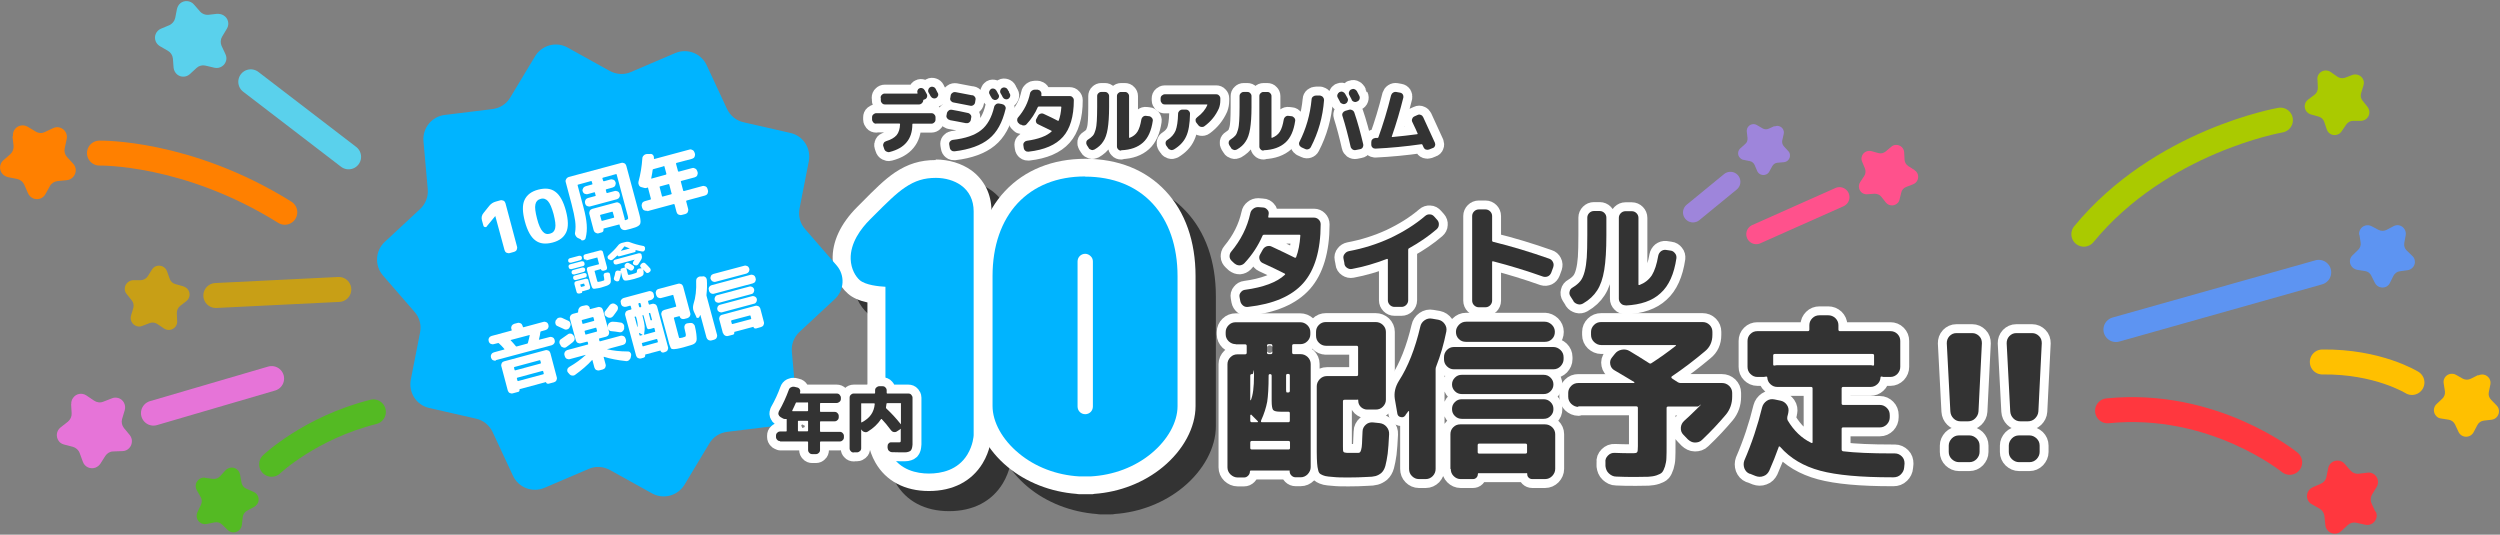
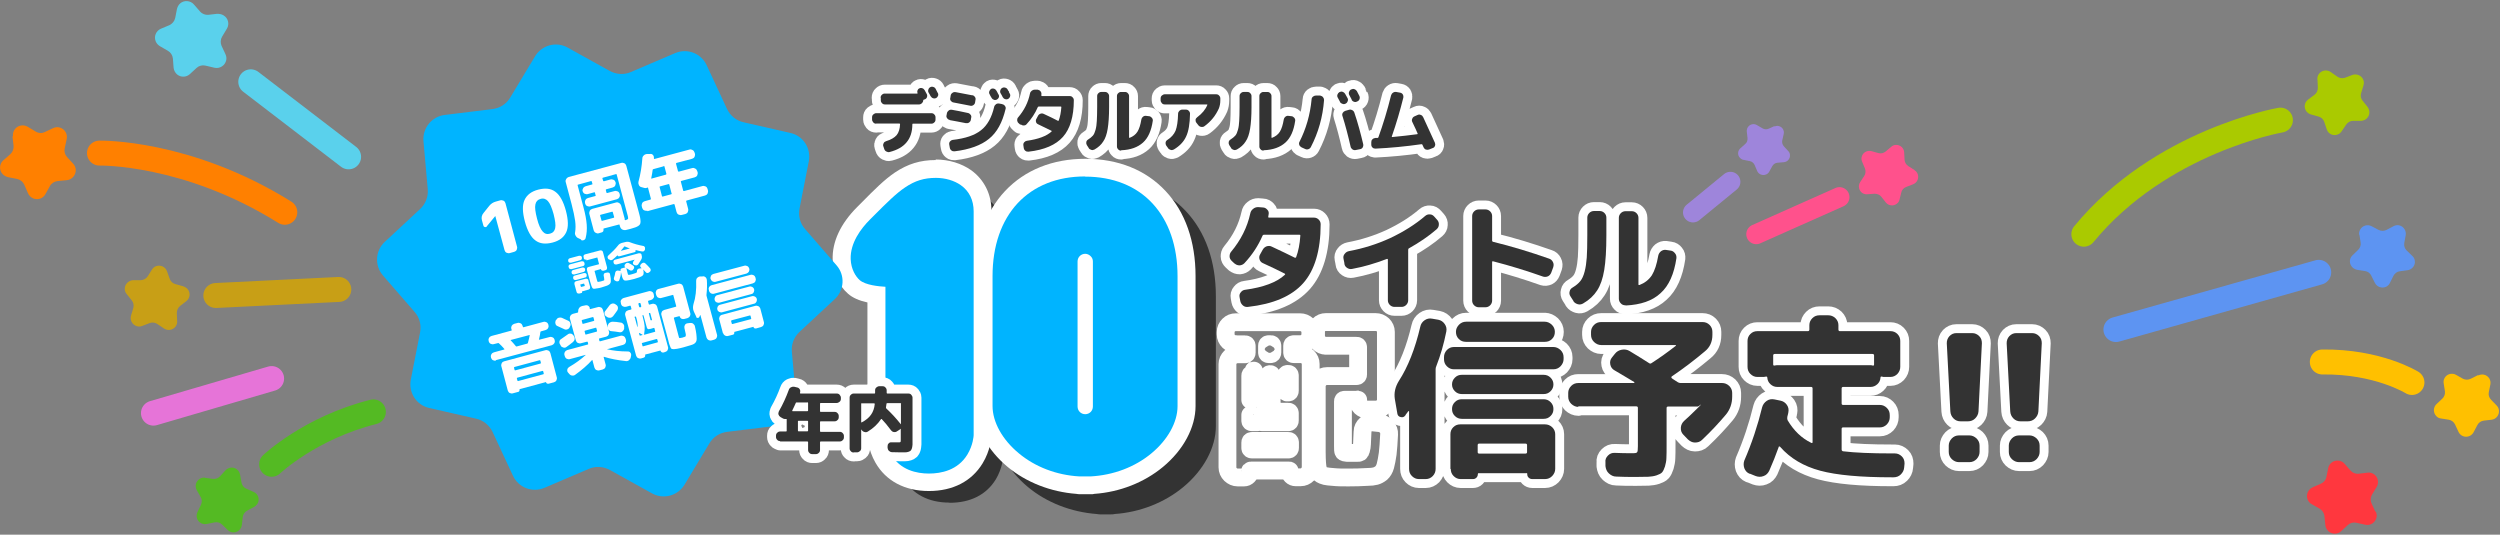
<svg xmlns="http://www.w3.org/2000/svg" id="_レイヤー_1" data-name="レイヤー_1" version="1.1" viewBox="0 0 1402.7 300">
  <rect x="0" y="0" width="1402.7" height="300" fill="#808080" stroke="none" />
  <defs>
    <style>
      .st0 {
        fill: #ff8000;
      }

      .st1 {
        fill: #54ba23;
      }

      .st2 {
        stroke: #ff373e;
      }

      .st2, .st3, .st4, .st5, .st6, .st7, .st8, .st9, .st10, .st11, .st12, .st13 {
        fill: none;
        stroke-linecap: round;
        stroke-linejoin: round;
      }

      .st2, .st3, .st4, .st5, .st6, .st7, .st10, .st11, .st13 {
        stroke-width: 14px;
      }

      .st14 {
        fill: #5d94f2;
      }

      .st15 {
        fill: #ff373e;
      }

      .st16 {
        fill: #9e85db;
      }

      .st3 {
        stroke: #c89f16;
      }

      .st17 {
        fill: #e674d8;
      }

      .st4 {
        stroke: #54ba23;
      }

      .st18 {
        fill: #ff518c;
      }

      .st5 {
        stroke: #5ad1ec;
      }

      .st6 {
        stroke: #ffc000;
      }

      .st7 {
        stroke: #e674d8;
      }

      .st19 {
        fill: #fff;
      }

      .st20 {
        fill: #ffc000;
      }

      .st21 {
        fill: #c89f16;
      }

      .st8 {
        stroke: #fff;
        stroke-width: 10px;
      }

      .st22 {
        fill: #aaca00;
      }

      .st9 {
        stroke: #ff518c;
      }

      .st9, .st12 {
        stroke-width: 11.2px;
      }

      .st10 {
        stroke: #aaca00;
      }

      .st23 {
        fill: #00b4ff;
      }

      .st24 {
        fill: #5ad1ec;
      }

      .st11 {
        stroke: #ff8000;
      }

      .st25 {
        fill: #333;
      }

      .st12 {
        stroke: #9e85db;
      }

      .st13 {
        stroke: #5d94f2;
      }
    </style>
  </defs>
  <g>
    <path class="st25" d="M617.1,283.6c-.4,0-.8,0-1.2-.2-13.4-.9-26.2-5.8-36-14-10.3-8.5-16.5-19.9-16.5-30.3v-72.9c0-18.2,5.4-33.5,15.5-44.3,10.1-10.8,24.5-16.5,41.4-16.5s31.2,5.7,41.4,16.5c10.1,10.8,15.5,26.1,15.5,44.3v72.9c0,10.4-6.2,21.8-16.5,30.3-9.8,8.1-22.6,13.1-36,14-.4,0-.8.1-1.2.1h-3.1s-3.3,0-3.3,0Z" />
    <path class="st25" d="M620.3,110.4c15.5,0,28.6,5.2,37.7,15,9.2,9.9,14.1,24,14.1,40.9v72.9c0,9-5.5,18.9-14.7,26.5-9.3,7.7-21.3,12.2-34,12.9h0c0,0-3.1,0-3.1,0h-3.3c-12.7-.7-24.8-5.3-34-13-9.2-7.6-14.7-17.5-14.7-26.5v-72.9c0-16.9,4.9-31,14.1-40.9,9.2-9.8,22.2-15,37.7-15M620.3,243.8c2.4,0,4.3-1.9,4.3-4.3v-81.4c0-1.1-.4-2.2-1.3-3-.8-.8-1.9-1.3-3-1.3-2.4,0-4.3,1.9-4.3,4.3v81.4c0,2.4,1.9,4.3,4.3,4.3M620.3,100.4c-18.3,0-33.9,6.3-45,18.1-11,11.7-16.8,28.3-16.8,47.7v72.9c0,11.9,6.8,24.7,18.3,34.2,10.5,8.7,24.2,14,38.5,15.1.6.1,1.3.2,1.9.2h6.3c.7,0,1.3,0,1.9-.2,14.3-1,28-6.4,38.5-15.1,11.5-9.5,18.3-22.2,18.3-34.2v-72.9c0-19.5-5.8-36-16.8-47.7-11.1-11.9-26.7-18.1-45-18.1h0Z" />
  </g>
  <g>
    <path class="st25" d="M532.6,282c-11.6,0-20.7-4.8-25.6-13.4-3.6-6.3-3.8-12.6-3.8-13.3v-78.5c-5.7-.7-10-2.2-12.6-4.5-4.1-3.5-6.6-9.3-6.9-15.4-.4-10.9,6.4-20.1,12.3-25.9l2.4-2.4c7.3-7.3,12.6-12.6,18.1-16.3,6.3-4.2,12.5-6.1,20.1-6.1s12.5,1.8,17,5c6,4.3,9.3,10.9,9.3,18.8v125.6c0,0,0,.1,0,.2,0,.7-.4,6.9-4.2,13.2-5.3,8.6-14.2,13.1-25.9,13.1Z" />
-     <path class="st25" d="M536.3,111.1c5.4,0,10.4,1.5,14.1,4.1,4.7,3.3,7.2,8.4,7.2,14.7v125.6h0c0,.3-.3,5.5-3.5,10.8-5.4,8.9-14.8,10.7-21.6,10.7s-16.2-1.9-21.3-10.9c-3.1-5.3-3.1-10.6-3.1-10.9v-83c-3.7-.2-11.1-.9-14.4-3.7-2.3-2-4.9-6.2-5.1-11.8-.3-9.1,5.7-17.1,10.8-22.2.8-.8,1.6-1.6,2.4-2.4,7.1-7.1,12.3-12.3,17.4-15.7,5.5-3.7,10.6-5.3,17.2-5.3M536.3,101.1c-8.7,0-15.7,2.2-22.9,7-5.9,4-11.3,9.4-18.8,17l-2.4,2.4c-9.3,9.3-14.1,19.6-13.7,29.6.3,7.5,3.5,14.6,8.6,19,2.6,2.3,6.3,3.9,10.9,4.9v74.2s0,0,0,0c0,1.3.3,8.4,4.5,15.7,5.9,10.3,16.5,15.9,30,15.9s24-5.5,30.1-15.5c4.4-7.2,4.9-14.2,5-15.5,0-.1,0-.3,0-.5v-125.6c0-9.5-4.1-17.6-11.4-22.9-5.4-3.8-12.5-6-19.9-6h0Z" />
  </g>
  <g>
    <path class="st23" d="M605.8,272.3c-.4,0-.8,0-1.2-.1-13.4-.9-26.2-5.8-36-14-10.3-8.5-16.5-19.9-16.5-30.3v-72.9c0-18.2,5.4-33.5,15.5-44.3,10.1-10.8,24.5-16.5,41.4-16.5s31.2,5.7,41.4,16.5c10.1,10.8,15.5,26.1,15.5,44.3v72.9c0,10.4-6.2,21.8-16.5,30.3-9.8,8.1-22.6,13.1-36.1,14-.4,0-.8.1-1.2.1h-3.1s-3.3,0-3.3,0Z" />
    <path class="st19" d="M608.9,99.1c15.5,0,28.6,5.2,37.7,15,9.2,9.9,14.1,24,14.1,40.9v72.9c0,9-5.5,18.9-14.7,26.5-9.3,7.7-21.3,12.2-34,12.9h0c0,0-3.1,0-3.1,0h-3.3c-12.7-.7-24.8-5.3-34-13-9.2-7.6-14.7-17.5-14.7-26.5v-72.9c0-16.9,4.9-31,14.1-40.9,9.2-9.8,22.2-15,37.7-15M608.9,232.4c2.4,0,4.3-1.9,4.3-4.3v-81.4c0-1.1-.4-2.2-1.3-3-.8-.8-1.9-1.3-3-1.3-2.4,0-4.3,1.9-4.3,4.3v81.4c0,2.4,1.9,4.3,4.3,4.3M608.9,89.1c-18.3,0-33.9,6.3-45,18.1-11,11.7-16.8,28.3-16.8,47.7v72.9c0,11.9,6.8,24.7,18.3,34.2,10.5,8.7,24.2,14,38.5,15.1.6.1,1.3.2,1.9.2h6.3c.7,0,1.3,0,1.9-.2,14.3-1,28-6.4,38.5-15.1,11.5-9.5,18.3-22.2,18.3-34.2v-72.9c0-19.5-5.8-36-16.8-47.7-11.1-11.9-26.7-18.1-45-18.1h0Z" />
  </g>
  <g>
    <path class="st23" d="M521.2,270.7c-11.6,0-20.7-4.8-25.7-13.4-3.6-6.4-3.8-12.6-3.8-13.3v-78.5c-5.7-.7-10-2.2-12.6-4.5-4.1-3.5-6.6-9.3-6.9-15.4-.4-10.9,6.4-20.1,12.3-25.9l2.4-2.4c7.3-7.3,12.6-12.6,18.1-16.3,6.3-4.2,12.5-6.1,20.1-6.1s12.5,1.8,17,5c6,4.3,9.3,10.9,9.3,18.8v125.6c0,0,0,.2,0,.3,0,.7-.4,6.9-4.2,13.1-5.2,8.4-14.4,13.1-25.9,13.1Z" />
    <path class="st19" d="M525,99.8c5.4,0,10.4,1.5,14.1,4.1,4.7,3.3,7.2,8.4,7.2,14.7v125.6h0c0,.3-.3,5.5-3.5,10.8-5.4,8.9-14.8,10.7-21.6,10.7s-16.2-1.9-21.3-10.9c-3.1-5.3-3.1-10.6-3.1-10.9v-83c-3.7-.2-11.1-.9-14.4-3.7-2.3-2-4.9-6.2-5.1-11.8-.3-9.1,5.7-17.1,10.8-22.2.8-.8,1.6-1.6,2.4-2.4,7.1-7.1,12.3-12.3,17.4-15.7,5.5-3.7,10.6-5.3,17.2-5.3M525,89.8c-8.7,0-15.7,2.2-22.9,7-5.9,4-11.3,9.4-18.8,17l-2.4,2.4c-9.3,9.3-14.1,19.6-13.7,29.6.3,7.5,3.5,14.6,8.6,19,2.6,2.3,6.3,3.9,10.9,4.9v74.2s0,0,0,0c0,1.3.3,8.4,4.5,15.7,5.9,10.3,16.5,15.9,30,15.9s24-5.5,30.1-15.5c4.4-7.2,4.9-14.2,5-15.5,0-.1,0-.3,0-.5v-125.6c0-9.5-4.1-17.6-11.4-22.9-5.4-3.8-12.5-6-19.9-6h0Z" />
  </g>
  <g>
    <path class="st23" d="M318.5,26.7l23.6,13.1c3.7,2,8.1,2.3,11.9.6l24.8-10.6c6.8-2.9,14.6.1,17.7,6.8l11.4,24.5c1.8,3.8,5.2,6.6,9.3,7.5l26.3,6c7.2,1.6,11.7,8.7,10.3,15.9l-5.2,26.5c-.8,4.1.3,8.4,3.1,11.5l17.7,20.4c4.8,5.5,4.4,13.9-1,18.9l-19.8,18.4c-3.1,2.9-4.7,7-4.3,11.2l2.4,26.9c.6,7.3-4.6,13.8-11.9,14.7l-26.8,3.3c-4.2.5-7.9,2.9-10,6.5l-13.9,23.1c-3.8,6.3-11.9,8.5-18.3,4.9l-23.6-13.1c-3.7-2-8.1-2.3-11.9-.6l-24.8,10.6c-6.8,2.9-14.6-.1-17.7-6.8l-11.4-24.5c-1.8-3.8-5.2-6.6-9.3-7.5l-26.3-6c-7.2-1.6-11.7-8.7-10.3-15.9l5.2-26.5c.8-4.1-.3-8.4-3.1-11.5l-17.7-20.4c-4.8-5.5-4.4-13.9,1-18.9l19.8-18.4c3.1-2.9,4.7-7,4.3-11.2l-2.4-26.9c-.6-7.3,4.6-13.8,11.9-14.7l26.8-3.3c4.2-.5,7.9-2.9,10-6.5l13.9-23.1c3.8-6.3,11.9-8.5,18.3-4.9Z" />
    <g>
      <path class="st19" d="M273.2,127c-.3.4-.7.5-1.1.4-.5-.1-.8-.4-.9-.9l-.8-2.9c-.4-1.5-.1-2.9.9-4.1l3.2-4c1-1.2,2.2-2,3.7-2.4l2.5-.7c.6-.2,1.2,0,1.8.2.6.3.9.8,1.1,1.4l6.5,24.4c.2.6,0,1.2-.2,1.8-.3.6-.8.9-1.4,1.1l-2.5.7c-.6.2-1.2,0-1.8-.2-.6-.3-.9-.8-1.1-1.4l-5.2-19.2h0s0,0,0,0l-4.7,5.7Z" />
      <path class="st19" d="M317.7,130.3c-1.3,2.8-3.8,4.8-7.7,5.8-3.9,1-7.1.7-9.6-1.2-2.5-1.8-4.5-5.4-5.9-10.6-1.4-5.3-1.5-9.3-.2-12.1,1.3-2.8,3.8-4.8,7.7-5.8s7.1-.7,9.6,1.2c2.5,1.8,4.5,5.4,5.9,10.6,1.4,5.3,1.5,9.3.2,12.1ZM307.4,112.8c-1.1-1.2-2.5-1.7-4.1-1.2-1.6.4-2.6,1.5-2.9,3.1-.4,1.7,0,4.3.9,7.9s2,6,3.2,7.3c1.1,1.3,2.5,1.7,4.1,1.2,1.6-.4,2.6-1.5,2.9-3.1.4-1.7,0-4.3-.9-7.9-1-3.6-2-6-3.2-7.3Z" />
      <path class="st19" d="M326.1,134.4l-1.9-.9c-.6-.3-1-.8-1.3-1.4-.3-.6-.4-1.2-.2-1.9.3-1.9.3-4,0-6.3-.3-2.3-1-5.5-2-9.4l-3.3-12.4c-.2-.6,0-1.2.3-1.7s.8-.9,1.4-1.1l29.5-7.9c.6-.2,1.2,0,1.7.2.6.3.9.8,1.1,1.4l7.1,26.4c.3,1.2.6,2.2.7,2.9s.2,1.4.2,2c0,.7-.1,1.1-.3,1.5-.2.3-.5.7-1,1-.5.3-1.1.6-1.7.8-.6.2-1.5.5-2.6.8-.2,0-1.2.3-2.8.7-.6.1-1.2,0-1.8-.3-.6-.3-1-.8-1.2-1.4l-.3-.8v-.4c-.2-.2-.3-.3-.5-.2l-8.4,2.2c-.2,0-.2.1-.2.3.1.4,0,.8-.1,1.2-.2.4-.5.6-.9.7l-1.7.5c-.6.2-1.2,0-1.7-.3-.6-.3-.9-.8-1.1-1.4l-2.4-9.1c-.2-.6,0-1.2.2-1.8.3-.6.8-.9,1.4-1.1l13.4-3.6c.6-.2,1.2,0,1.7.3s.9.8,1.1,1.4l2,7.4c0,.2,0,.4,0,.5,0,.2.1.3.3.3h.3c.8-.3,1.2-.5,1.3-.7.1-.2,0-.7-.1-1.4l-6.3-23.5c0-.2-.2-.3-.4-.2l-7.3,2c-.2,0-.3.2-.3.4l.4,1.3c0,.2.2.3.5.3l3.6-1c.6-.2,1.2,0,1.8.2.6.3.9.8,1.1,1.4.2.6,0,1.2-.2,1.8-.3.6-.8.9-1.4,1.1l-3.6,1c-.2,0-.3.2-.3.4l.4,1.5c0,.2.2.3.4.2l4.1-1.1c.6-.2,1.2,0,1.8.2.6.3.9.8,1.1,1.4v.2c.2.6.1,1.2-.2,1.7-.3.6-.8.9-1.4,1.1l-14.9,4c-.6.2-1.2,0-1.8-.2-.6-.3-.9-.8-1.1-1.4v-.2c-.2-.6-.1-1.2.2-1.8.3-.6.8-.9,1.4-1.1l4.1-1.1c.2,0,.3-.2.2-.4l-.4-1.5c0-.2-.2-.3-.4-.2l-3.6,1c-.6.2-1.2,0-1.8-.2-.6-.3-.9-.8-1.1-1.4-.2-.6,0-1.2.3-1.7.3-.6.8-.9,1.4-1.1l3.6-1c.2,0,.3-.2.2-.4l-.4-1.3c0-.2-.2-.3-.4-.2l-7.3,2c-.2,0-.3.2-.2.4l3.2,12c1.1,4,1.7,7.3,1.9,10,.2,2.7,0,5.2-.6,7.5-.1.6-.5,1-1,1.2-.6.3-1.1.2-1.6,0ZM344.6,121.8l-.8-2.8c0-.2-.2-.3-.4-.2l-6.4,1.7c-.2,0-.3.2-.3.4l.8,2.8c0,.2.2.3.4.2l6.4-1.7c.2,0,.3-.2.3-.4Z" />
      <path class="st19" d="M363.2,118.2c-.6.2-1.2,0-1.8-.2-.6-.3-.9-.8-1.1-1.4l-.2-.8c-.2-.6,0-1.2.2-1.8.3-.6.8-.9,1.4-1.1l3.2-.9c.2,0,.3-.2.3-.5l-1.6-6.1c0-.2-.2-.3-.4-.1-.5.2-1,.3-1.5.2l-1.8-.5c-.6-.1-1.1-.5-1.4-1.1-.3-.6-.4-1.2-.3-1.8,1.2-4.4,1.9-8.8,2.2-13.2,0-.7.3-1.2.8-1.7.5-.5,1-.7,1.7-.8h1.8c.6-.1,1.2,0,1.6.5.4.4.6.9.6,1.6,0,0,0,0,0,.2s0,.1,0,.2c0,.2,0,.3.3.3l19.7-5.3c.6-.2,1.2,0,1.7.3.6.3.9.8,1.1,1.4l.2.6c.2.6,0,1.2-.2,1.8-.3.6-.8.9-1.4,1.1l-8.7,2.3c-.2,0-.3.2-.3.5l1.1,4.1c0,.2.2.3.5.3l7.5-2c.6-.2,1.2,0,1.7.3.6.3.9.8,1.1,1.4l.2.6c.2.6,0,1.2-.2,1.8-.3.6-.8.9-1.4,1.1l-7.5,2c-.2,0-.3.2-.3.4l1.3,5c0,.2.2.3.5.3l10.3-2.8c.6-.2,1.2,0,1.8.2.6.3.9.8,1.1,1.4l.2.8c.2.6,0,1.2-.2,1.8-.3.6-.8.9-1.4,1.1l-10.3,2.8c-.2,0-.3.2-.3.5l1.1,4.2c.2.6,0,1.2-.2,1.8-.3.6-.8.9-1.4,1.1l-2,.5c-.6.2-1.2,0-1.8-.2-.6-.3-.9-.8-1.1-1.4l-1.1-4.2c0-.2-.2-.3-.5-.3l-14.8,4ZM372.4,93.3l-5.8,1.6c-.2,0-.4.2-.4.4-.1,1.1-.4,2.6-.8,4.7,0,0,0,.1,0,.2,0,0,.2,0,.2,0l8-2.2c.2,0,.3-.2.3-.5l-1.1-4.1c0-.2-.2-.3-.5-.3ZM376.8,108.5l-1.3-5c0-.2-.2-.3-.4-.2l-4.8,1.3c-.2,0-.3.2-.2.4l1.3,5c0,.2.2.3.4.3l4.8-1.3c.2,0,.3-.2.3-.5Z" />
    </g>
    <g>
      <path class="st19" d="M324.9,143.5c.3,0,.7,0,1,.1s.5.4.6.8c0,.4,0,.7-.1,1-.2.3-.4.5-.8.6l-5.2,1.4c-.4,0-.7,0-1-.1s-.5-.4-.6-.8c0-.3,0-.7.1-1,.2-.3.4-.5.8-.6l5.2-1.4ZM320.7,151c-.3,0-.7,0-1-.1-.3-.2-.5-.5-.6-.8v-.2c-.2-.3-.1-.7,0-1,.2-.3.4-.5.8-.6l6.4-1.7c.3,0,.7,0,1,.1s.5.4.6.8v.2c.2.3.1.7,0,1s-.4.5-.8.6l-6.4,1.7ZM322.3,154c-.3,0-.7,0-1-.1-.3-.2-.5-.4-.6-.8,0-.3,0-.7.1-1,.2-.3.4-.5.8-.6l5.1-1.4c.3,0,.7,0,1,.1.3.2.5.4.6.8,0,.3,0,.7-.1,1-.2.3-.4.5-.8.6l-5.1,1.4ZM323.2,157.1c-.3,0-.7,0-1-.1-.3-.2-.5-.4-.6-.8s0-.6.1-1,.4-.5.8-.6l5.1-1.4c.3,0,.7,0,1,.1.3.2.5.4.6.8,0,.3,0,.6-.1,1s-.4.5-.8.6l-5.1,1.4ZM330.1,157.3l1,3.6c0,.3,0,.7-.1,1-.2.3-.5.5-.8.6l-3.6,1c0,0,0,0,0,.1,0,.2,0,.3,0,.5,0,.2-.2.3-.4.3l-1.1.3c-.3,0-.7,0-1-.1s-.5-.4-.6-.8l-1.2-4.4c0-.3,0-.7.1-1,.2-.3.5-.5.8-.6l5.4-1.4c.3,0,.7,0,1,.1.3.2.5.4.6.8ZM328.1,160.3l-.3-1c0-.1-.1-.2-.2-.2l-1.9.5c-.1,0-.2.1-.1.2l.3,1c0,.1.1.2.2.2l1.9-.5c.1,0,.2-.1.1-.2ZM329.1,145.7c-.3,0-.7,0-1-.1s-.5-.4-.6-.8v-.5c-.2-.3-.2-.7,0-1,.2-.3.4-.5.8-.6l8.4-2.2c.3,0,.7,0,1,.1.3.2.5.4.6.8l2.3,8.6c0,.3,0,.7-.1,1-.2.3-.4.5-.8.6l-1.1.3c-.3,0-.6,0-.9-.1-.3-.2-.4-.4-.5-.7,0-.1-.1-.1-.2-.1l-3.2.9c-.1,0-.2.1-.2.2l1.3,4.9c.2.6.3,1,.4,1.1.1.1.3.1.7,0,.3,0,.6-.1,1.1-.2.5-.1,1-.3,1.3-.4.3,0,.5-.2.6-.3,0-.1.1-.4,0-.7,0-.4-.1-1-.3-1.9,0-.3,0-.7.2-1,.2-.3.5-.5.8-.5l1.1-.2c.4,0,.7,0,1,.2.3.2.5.5.5.9.2,1,.3,1.8.4,2.4,0,.6,0,1.1,0,1.6,0,.4-.2.8-.4,1.1-.2.3-.5.5-.8.7s-.7.4-1.3.6c-1,.3-1.9.6-2.8.9-.7.2-1.5.4-2.4.5-.5,0-.8.1-1.1.2-.2,0-.5,0-.8,0-.3,0-.5-.2-.6-.3-.1-.1-.3-.4-.4-.7-.2-.3-.3-.7-.4-1.1-.1-.4-.3-.9-.5-1.6l-1.9-6.9c0-.3,0-.7.1-1s.4-.5.8-.6l5.7-1.5c.1,0,.2-.1.2-.2l-.9-3.5c0-.1-.1-.2-.2-.1l-6,1.6Z" />
      <path class="st19" d="M341.5,145.5l-.3-.3c-.2-.3-.3-.6-.3-1,0-.4.2-.7.5-.9,2-1.8,3.8-3.6,5.4-5.6.5-.7,1.2-1.1,2.1-1.4l2-.5c.8-.2,1.7-.2,2.5.1,2.3.9,4.8,1.6,7.5,2.1.4,0,.6.3.8.5s.3.6.2,1v.5c-.2.4-.3.7-.6.9-.3.2-.6.3-1,.2-1.1-.2-2.3-.4-3.6-.8-.1,0-.1,0-.1.1,0,.3,0,.5,0,.7-.1.2-.3.4-.6.4l-8.4,2.3c-.3,0-.5,0-.7,0-.2-.1-.4-.3-.4-.6,0,0,0,0,0,0s0,0,0,0c-.9.9-1.8,1.7-2.8,2.5-.3.2-.6.3-1,.3-.4,0-.6-.2-.9-.5ZM355.3,146.8c.4-.5.6-.9.8-1.1,0,0,0,0,0,0,0,0,0,0,0,0l-10.2,2.7c-.3,0-.7,0-1-.1-.3-.2-.5-.4-.6-.8v-.2c-.2-.3-.1-.7,0-1,.2-.3.4-.5.8-.6l13.3-3.6c.3,0,.7,0,1,.1s.5.4.6.8v.2c.3.9.2,1.7-.2,2.4-.5.9-1.1,1.8-1.7,2.7-.2.3-.5.5-.9.6-.4,0-.7,0-1-.1l-.6-.3c-.3-.2-.5-.4-.5-.7,0-.3,0-.6.2-.9ZM352.8,157.2c-1.4.3-2.3.3-2.7,0s-.9-1.1-1.2-2.5l-.5-2s0,0,0,0c0,1.6-.4,3-.9,4.4-.1.3-.3.6-.7.7-.3.1-.7.1-1,0l-.6-.3c-.3-.1-.6-.4-.7-.7-.1-.3-.1-.7,0-1,.3-.9.6-1.9.7-2.8,0-.3.2-.6.5-.9.3-.2.6-.3.9-.3l1.5.2c.1,0,.2,0,.1-.1,0-.3,0-.6,0-.8.1-.3.4-.4.6-.5l2.1-.6s0,0,0,0c0,0,0,0,0,0-.3-.2-.4-.4-.5-.6,0-.3,0-.5.1-.8l.4-.5c.2-.3.5-.5.9-.6.4,0,.7,0,1,.1,1,.5,1.8,1,2.5,1.5.3.2.5.5.5.8,0,.4,0,.7-.3,1l-.3.4c-.2.3-.5.5-.9.5-.4,0-.7,0-1-.2-.6-.4-1.3-.8-1.9-1.2,0,0-.1,0,0,0l.8,3.1c.1.4.2.7.3.7,0,0,.3,0,.6,0,.4,0,.9-.2,1.7-.4.7-.2,1.2-.4,1.6-.5.4-.1.7-.3.8-.4.1-.2.2-.4.2-.8,0-.3,0-.7.3-.9.2-.3.5-.4.8-.5l1.5-.2s0,0,0,0c0,0,0,0,0,0,0,0-.1-.1-.2-.2,0-.1-.2-.2-.2-.2-.3-.2-.4-.5-.4-.9,0-.4.1-.6.4-.9l.5-.5c.3-.2.6-.4,1-.4.4,0,.7.1,1,.4,1,.9,1.9,1.9,2.7,2.8.2.3.3.6.3,1s-.2.7-.5.9l-.5.4c-.3.2-.6.3-.9.3-.4,0-.7-.2-.9-.5-.4-.5-.9-1-1.4-1.5,0,0,0,0,0,0,0,0,0,0,0,0,.2,1,.3,1.8.2,2.3,0,.5-.3.9-.6,1.2s-1,.6-1.8.9c-.6.2-1.6.5-2.8.9-1.2.3-2.1.5-2.9.7ZM348.5,140.7s0,0,0,0c0,0,0,0,0,0l4.9-1.3s0,0,0,0c0,0,0,0,0,0-.8-.3-1.7-.6-2.8-1.1-.1,0-.2,0-.3,0-.8,1-1.4,1.8-1.9,2.3Z" />
    </g>
    <g>
      <path class="st19" d="M278.3,202.3c-.6.2-1.2,0-1.7-.2s-.9-.8-1.1-1.4v-.2c-.2-.6-.1-1.2.2-1.7.3-.6.8-.9,1.4-1.1l5.8-1.6c.2,0,.2-.2,0-.4-1-1.2-2-2.2-3-3.1-.1-.1-.3-.2-.5-.1l-2.4.6c-.6.2-1.2,0-1.7-.2-.6-.3-.9-.8-1.1-1.4v-.2c-.2-.6-.1-1.2.2-1.7.3-.6.8-.9,1.4-1.1l11.1-3c.2,0,.3-.2.2-.4l-.2-.6c-.2-.6,0-1.2.2-1.7.3-.5.8-.9,1.4-1.1l1.9-.5c.6-.2,1.2,0,1.7.2.6.3.9.8,1.1,1.4l.2.6c0,.2.2.3.4.2l11.1-3c.6-.2,1.2,0,1.7.2.6.3.9.8,1.1,1.4v.2c.2.6.1,1.2-.2,1.7-.3.6-.8.9-1.4,1.1l-2.5.7c-.2,0-.4.2-.4.4-.1,1.1-.4,2.5-.8,4.1,0,0,0,.1,0,.2s.1,0,.2,0l5.8-1.5c.6-.2,1.2,0,1.7.2.6.3.9.8,1.1,1.4v.2c.2.6.1,1.2-.2,1.7-.3.5-.8.9-1.4,1.1l-31.5,8.4ZM283,202.7l23-6.2c.6-.2,1.2,0,1.7.2.6.3.9.8,1.1,1.4l3.6,13.6c.2.6,0,1.2-.2,1.7-.3.6-.8.9-1.4,1.1l-3,.8c-.3,0-.6,0-.9-.1-.3-.2-.5-.4-.5-.7,0-.1-.1-.1-.2-.1l-14.5,3.9c-.1,0-.2.1-.2.2,0,.3,0,.6-.1.9-.2.3-.4.5-.7.5l-3,.8c-.6.2-1.2,0-1.7-.2s-.9-.8-1.1-1.4l-3.6-13.6c-.2-.6,0-1.2.2-1.7.3-.6.8-.9,1.4-1.1ZM286.7,190.7c-.2,0-.3.2-.1.3,1.1,1.2,2,2.2,2.8,3.2.1.2.3.2.5.2l5.9-1.6c.2,0,.3-.2.4-.4.4-1.6.8-3,1-4.2,0,0,0-.1,0-.2,0,0-.1,0-.2,0l-10.2,2.7ZM303.5,203.6l-.3-1.2c0-.2-.2-.3-.4-.3l-14.1,3.8c-.2,0-.3.2-.3.4l.3,1.2c0,.2.2.3.4.3l14.1-3.8c.2,0,.3-.2.3-.4ZM305.1,209.6l-.3-1.2c0-.2-.2-.3-.4-.3l-14.1,3.8c-.2,0-.3.2-.3.4l.3,1.2c0,.2.2.3.4.3l14.1-3.8c.2,0,.3-.2.3-.4Z" />
      <path class="st19" d="M312.1,179.5c.3-.6.7-1,1.3-1.2.6-.2,1.2-.2,1.8,0,1.2.5,2.4,1.1,3.7,1.7.6.3.9.7,1.1,1.3.2.6.2,1.2-.1,1.7l-.3.7c-.3.6-.7.9-1.3,1.1-.6.2-1.1.2-1.7-.1-2.1-1-3.4-1.6-3.7-1.7-.6-.2-1-.6-1.2-1.2-.2-.6-.2-1.1,0-1.7l.3-.7ZM314.7,194l-.4-.7c-.4-.5-.5-1.1-.4-1.7.1-.6.4-1.1,1-1.4,1.6-1.1,2.8-2,3.7-2.6.5-.4,1-.5,1.6-.4.6,0,1.1.4,1.5.9l.3.5c.4.5.5,1.1.4,1.7,0,.6-.4,1.1-.9,1.6-1.3,1.1-2.6,2-3.7,2.8-.5.4-1.1.5-1.7.3s-1.1-.4-1.5-1ZM336.3,189.9c-.2,0-.3.2-.2.4l.2.9c0,.2.2.3.4.3l11.5-3.1c.6-.2,1.2,0,1.7.2.6.3.9.8,1.1,1.4l.2.7c.2.6,0,1.2-.2,1.7-.3.6-.8.9-1.4,1.1l-8.9,2.4s0,0,0,.1c3.2.7,7,1.2,11.6,1.2.6,0,1.1.2,1.4.7.4.4.5,1,.4,1.6l-.2,1c-.1.6-.5,1.2-1,1.6-.5.4-1.1.6-1.7.5-4.7-.5-8.8-1.3-12.3-2.4-.2,0-.2,0-.2.2l1.1,4.1c.2.6,0,1.2-.2,1.7-.3.6-.8.9-1.4,1.1l-1.9.5c-.6.2-1.2,0-1.7-.2-.6-.3-.9-.8-1.1-1.4l-1.1-4.1c0-.2-.2-.2-.3,0-2.6,2.9-5.8,5.6-9.4,8.2-.5.4-1.1.5-1.7.4-.6,0-1.2-.4-1.6-.9l-.7-.8c-.4-.4-.5-1-.4-1.6.1-.6.4-1,.9-1.4,3.8-2.2,6.9-4.5,9.4-6.8,0,0,0,0,0-.1,0,0,0,0,0,0l-8.9,2.4c-.6.2-1.2,0-1.7-.2-.6-.3-.9-.8-1.1-1.4l-.2-.7c-.2-.6,0-1.2.2-1.7.3-.5.8-.9,1.4-1.1l11.5-3.1c.2,0,.3-.2.2-.4l-.2-.9c0-.2-.2-.3-.4-.3l-3.5.9c-.6.2-1.2,0-1.7-.2-.6-.3-.9-.8-1.1-1.4l-3.3-12.1c-.2-.6,0-1.2.2-1.7.3-.5.8-.9,1.4-1.1l2.7-.7c.2,0,.3-.2.3-.5,0,0,0-.1,0-.2,0,0,0-.2,0-.2,0-.7.2-1.2.6-1.8.4-.5.9-.8,1.6-1l2-.4c.6-.1,1.1,0,1.6.4.5.4.7.8.7,1.4h0c0,.3.1.4.4.3l4.2-1.1c.6-.2,1.2,0,1.7.2s.9.8,1.1,1.4l2.7,9.9h0c0-.3,0-.4,0-.5v-.7c.2-.6.5-1.2,1-1.5.5-.4,1.1-.6,1.7-.6,1.4,0,2.9.2,4.6.5.6,0,1.1.4,1.5.9.4.5.5,1.1.4,1.7v.9c-.2.6-.5,1.1-1,1.5-.5.4-1,.5-1.6.4-1.8-.3-3.3-.5-4.6-.6-.8,0-1.4-.5-1.7-1.2h0s.4,1.5.4,1.5c.2.6,0,1.2-.2,1.7s-.8.9-1.4,1.1l-3.5.9ZM326.4,180l.4,1.5c0,.2.2.3.4.2l5.9-1.6c.2,0,.3-.2.3-.4l-.4-1.5c0-.2-.2-.3-.4-.3l-5.9,1.6c-.2,0-.3.2-.3.4ZM334.7,186.1c.2,0,.3-.2.3-.4l-.4-1.6c0-.2-.2-.3-.4-.2l-5.9,1.6c-.2,0-.3.2-.3.4l.4,1.6c0,.2.2.3.4.2l5.9-1.6ZM345.1,170.6l.6.4c.5.3.9.8,1,1.4s0,1.2-.3,1.7c-.8,1.1-1.5,2.2-2.4,3.3-.4.5-.9.8-1.5.9-.6,0-1.2,0-1.8-.4l-.6-.4c-.5-.3-.8-.8-.9-1.4-.1-.6,0-1.2.4-1.6l2.4-3.2c.4-.5.8-.8,1.5-1,.6-.1,1.2,0,1.7.3Z" />
      <path class="st19" d="M351.2,172.1c-.6.2-1.2,0-1.7-.2-.6-.3-.9-.8-1.1-1.4v-.5c-.3-.6-.2-1.2.1-1.7.3-.5.8-.9,1.4-1.1l14.1-3.8c.6-.2,1.2,0,1.7.2.6.3.9.8,1.1,1.4v.5c.3.6.2,1.2-.1,1.7-.3.5-.8.9-1.4,1.1l-1.4.4c-.2,0-.3.2-.3.4l.4,1.5c0,.2.2.3.4.3l1.5-.4c.6-.2,1.2,0,1.7.2.6.3.9.8,1.1,1.4l6.1,22.6c.2.6,0,1.2-.2,1.7-.3.6-.8.9-1.4,1.1l-1,.3c-.4,0-.7,0-1-.2-.3-.2-.5-.5-.6-.8,0-.1-.1-.2-.2-.1l-8.3,2.2c-.1,0-.2.1-.1.2,0,.4,0,.7-.1,1-.2.3-.5.5-.8.6l-1.4.4c-.6.2-1.2,0-1.7-.2-.6-.3-.9-.8-1.1-1.4l-6.1-22.6c-.2-.6,0-1.2.2-1.7s.8-.9,1.4-1.1l1.6-.4c.2,0,.3-.2.3-.4l-.4-1.5c0-.2-.2-.3-.4-.3l-2.1.6ZM356.2,178.2l1.4,5.3s0,0,.1,0c.2-1.2,0-3.1-.8-5.6,0-.2-.2-.3-.4-.3h-.2c-.2.1-.3.2-.3.5ZM358.2,170.6l.4,1.5c0,.2.2.3.4.3h.5c.2-.2.3-.3.3-.6l-.4-1.5c0-.2-.2-.3-.4-.3h-.5c-.2.2-.3.3-.3.6ZM358.5,186.8l.3,1.2c0,.2.2.3.4.3l1.2-.3c0,0,0,0,.1-.1,0,0,0-.1,0-.1l-1.8-1s0,0-.1,0c0,0,0,0,0,.1ZM360.2,192.9l.3,1.2c0,.2.2.3.4.2l8-2.2c.2,0,.3-.2.2-.4l-.3-1.2c0-.2-.2-.3-.4-.3l-8,2.2c-.2,0-.3.2-.3.4ZM361.3,187.5c0,.2,0,.3.3.3l5.8-1.6c.2,0,.3-.2.2-.4l-.4-1.6c0-.2-.2-.3-.4-.2l-1.7.5c-.9.2-1.5.3-1.7,0-.3-.2-.6-.8-.8-1.9l-1.5-5.5c0-.2-.2-.3-.4-.3-.2,0-.3.2-.2.4.7,2.6,1.1,4.5,1.2,5.8.1,1.3,0,2.8-.3,4.5ZM364.1,176.1l.8,3.1c0,.4.2.5.3.5,0,0,.2,0,.4,0,.2,0,.3-.2.2-.4l-.9-3.4c0-.2-.2-.3-.4-.3h-.2c-.2.1-.3.2-.2.5ZM371,167.2c-.6.2-1.2,0-1.7-.2s-.9-.8-1.1-1.4l-.2-.8c-.2-.6,0-1.2.2-1.7.3-.5.8-.9,1.4-1l10.9-2.9c.6-.2,1.2,0,1.7.2.6.3.9.8,1.1,1.4l4,14.9c.2.6,0,1.2-.2,1.7-.3.5-.8.9-1.4,1.1l-1.9.5c-.5.1-1,0-1.5-.2-.5-.3-.8-.7-.9-1.2,0-.2-.2-.2-.3-.2l-2.7.7c-.2,0-.3.2-.3.4l2.6,9.9c.2.7.3,1.1.4,1.2s.4.1.8,0c.1,0,.3,0,.5-.1.2,0,.4,0,.5-.1.1,0,.3,0,.6-.2.3,0,.5-.1.6-.2.3,0,.4-.2.5-.2,0,0,.2-.3.2-.7,0-.4,0-.8-.2-1.4-.1-.6-.3-1.5-.6-2.7-.1-.6,0-1.2.3-1.7.3-.5.8-.8,1.4-.9l1.5-.2c.6,0,1.2,0,1.7.4.5.4.9.9,1,1.5.4,1.8.7,3.2.8,4.3.1,1.1.2,2,.2,2.8,0,.8-.2,1.4-.5,1.8-.3.4-.7.8-1.1,1-.4.2-1,.5-1.8.7-1.3.4-2.6.8-4.1,1.2-1.2.3-2.3.6-3.5.8-.7.1-1.3.2-1.7.2s-.7,0-1.1-.1c-.3,0-.6-.3-.8-.7-.2-.4-.4-.9-.6-1.5-.2-.6-.5-1.4-.7-2.5l-3.9-14.4c-.2-.6,0-1.2.2-1.7s.8-.9,1.4-1.1l6.5-1.8c.2,0,.3-.2.2-.4l-1.6-6c0-.2-.2-.3-.4-.2l-6.8,1.8Z" />
      <path class="st19" d="M390.7,177.8l-1.4-3c-.6-1.3-.6-2.7-.2-4.2,1.2-3.6,1.7-8,1.5-13.1,0-.6.2-1.2.6-1.6s.9-.7,1.5-.8h1.4c.6-.2,1.2,0,1.7.4.5.4.7.9.8,1.5.2,2.9.1,5.6-.2,8.2,0,.3,0,.5,0,.7l5.9,21.9c.2.6,0,1.2-.2,1.7-.3.6-.8.9-1.4,1.1l-1.5.4c-.6.2-1.2,0-1.7-.2-.5-.3-.9-.8-1.1-1.4l-3.4-12.6c0,0,0,0-.1,0,0,0,0,0-.1,0,0,.1,0,.3-.2.5,0,.2-.2.4-.2.5-.2.4-.5.6-.9.6-.4,0-.8-.2-.9-.6ZM424,156.2c.2.6,0,1.2-.2,1.7-.3.6-.8.9-1.4,1.1l-21.8,5.8c-.6.2-1.2,0-1.7-.2-.5-.3-.9-.8-1.1-1.4v-.4c-.3-.6-.2-1.2.1-1.7.3-.6.8-.9,1.4-1.1l21.8-5.8c.6-.2,1.2,0,1.7.2.6.3.9.8,1.1,1.4v.4ZM417.6,149.1c.6-.2,1.2,0,1.7.2.6.3.9.8,1.1,1.4.2.6,0,1.2-.2,1.7-.3.5-.8.9-1.4,1.1l-17.3,4.6c-.6.2-1.2,0-1.7-.2-.5-.3-.9-.8-1.1-1.4-.2-.6,0-1.2.2-1.7.3-.6.8-.9,1.4-1.1l17.3-4.6ZM403.7,169.8c-.6.2-1.2,0-1.7-.2s-.9-.8-1-1.3c-.2-.6,0-1.1.2-1.7.3-.5.7-.9,1.3-1l17.9-4.8c.6-.2,1.2,0,1.7.2.5.3.9.8,1,1.3.2.6,0,1.1-.2,1.7-.3.5-.7.9-1.3,1l-17.9,4.8ZM405.2,175.2c-.6.2-1.2,0-1.7-.2-.5-.3-.9-.7-1-1.3-.2-.6,0-1.2.2-1.7.3-.5.7-.9,1.3-1l17.9-4.8c.6-.2,1.2,0,1.7.2.5.3.9.7,1,1.3.2.6,0,1.2-.2,1.7-.3.5-.7.9-1.3,1l-17.9,4.8ZM405.6,186.9l-2-7.6c-.2-.6,0-1.2.2-1.7.3-.5.8-.9,1.4-1l18.6-5c.6-.2,1.2,0,1.7.2.6.3.9.8,1.1,1.3l2,7.6c.2.6,0,1.2-.2,1.7-.3.6-.8.9-1.4,1.1l-2.8.8c-.3,0-.6,0-.9-.1-.3-.2-.5-.4-.5-.7,0-.1-.1-.2-.2-.1l-10.5,2.8c-.1,0-.1.1-.1.2,0,.3,0,.6-.1.9-.2.3-.4.5-.7.5l-2.7.7c-.6.2-1.2,0-1.7-.2-.5-.3-.9-.8-1.1-1.4ZM410.2,180.1l.4,1.5c0,.2.2.3.4.2l10.2-2.7c.2,0,.3-.2.3-.4l-.4-1.5c0-.2-.2-.3-.4-.2l-10.2,2.7c-.2,0-.3.2-.2.4Z" />
    </g>
  </g>
  <g>
    <path id="_パス_145" data-name="パス_145" class="st22" d="M1300.3,44.7l.2,4.5c0,1.6-.6,3-1.9,4l-3.6,2.7c-2.1,1.6-2.5,4.5-.9,6.6.6.8,1.5,1.4,2.5,1.7l4.3,1.2c1.5.4,2.7,1.5,3.2,3l1.4,4.2c.8,2.5,3.5,3.8,6,2.9,1-.3,1.8-1,2.4-1.9l2.5-3.7c.9-1.3,2.3-2.1,3.9-2.1h4.5c2.6-.1,4.7-2.3,4.6-4.9,0-1-.4-2-1-2.9l-2.8-3.5c-1-1.2-1.3-2.8-.8-4.3l1.3-4.3c.8-2.5-.6-5.1-3.1-5.9-1-.3-2.1-.3-3,0l-4.2,1.6c-1.5.5-3.1.3-4.4-.6l-3.7-2.6c-2.1-1.5-5.1-1-6.6,1.1-.6.8-.9,1.9-.9,2.9" />
    <path class="st10" d="M1279.5,67.4s-67.2,11.6-110.3,64" />
  </g>
  <g>
    <line class="st13" x1="1187.2" y1="184.9" x2="1301" y2="152.8" />
    <path id="_パス_1451" data-name="パス_145" class="st14" d="M1323.8,131.6l.7,4.4c.3,1.5-.3,3.1-1.4,4.2l-3.2,3.1c-1.9,1.8-1.9,4.8,0,6.7.7.7,1.7,1.2,2.7,1.4l4.4.7c1.5.2,2.9,1.2,3.5,2.6l2,4c1.1,2.3,4,3.3,6.3,2.2.9-.5,1.7-1.2,2.1-2.1l2-4c.7-1.4,2-2.4,3.6-2.6l4.4-.6c2.6-.4,4.4-2.8,4-5.3-.1-1-.6-2-1.4-2.7l-3.2-3.1c-1.1-1.1-1.6-2.6-1.3-4.2l.8-4.4c.4-2.6-1.3-5-3.8-5.5-1-.2-2.1,0-3,.5l-4,2.1c-1.4.7-3,.7-4.4,0l-4-2.1c-2.3-1.2-5.2-.3-6.4,2-.5.9-.7,2-.5,3" />
  </g>
  <g>
    <path id="_パス_155" data-name="パス_155" class="st15" d="M1332.7,287l-2.1-4.6c-.7-1.6-.6-3.4.3-4.9l2.6-4.3c1.5-2.5.7-5.8-1.8-7.3-1-.6-2.2-.9-3.3-.7l-5,.6c-1.7.2-3.5-.5-4.6-1.8l-3.3-3.8c-1.9-2.2-5.3-2.4-7.5-.5-.9.8-1.5,1.8-1.7,3l-1,4.9c-.3,1.7-1.5,3.1-3.1,3.8l-4.6,2c-2.7,1.2-3.9,4.3-2.8,7,.5,1.1,1.3,2,2.3,2.5l4.4,2.5c1.5.9,2.5,2.4,2.7,4.2l.5,5c.3,2.9,2.8,5.1,5.8,4.8,1.2-.1,2.3-.6,3.1-1.4l3.7-3.4c1.3-1.2,3.1-1.7,4.8-1.3l4.9,1.1c2.9.7,5.7-1.1,6.4-4,.3-1.1.1-2.3-.4-3.4" />
-     <path class="st2" d="M1284.7,259.4s-42.8-34.9-102.2-28.9" />
  </g>
  <g>
    <path id="_パス_149" data-name="パス_149" class="st18" d="M1074.2,95.4l-3.5-2.2c-1.2-.8-2-2.1-2.1-3.5l-.2-4.2c-.1-2.4-2.2-4.3-4.6-4.2-1,0-1.9.4-2.6,1l-3.2,2.7c-1.1.9-2.6,1.3-4,.9l-4-1.1c-2.3-.6-4.8.7-5.4,3.1-.3.9-.2,1.9.2,2.8l1.6,3.9c.5,1.3.4,2.9-.4,4.1l-2.3,3.5c-1.3,2-.8,4.7,1.2,6.1.8.5,1.8.8,2.7.7l4.2-.3c1.4,0,2.8.5,3.7,1.6l2.6,3.3c1.5,1.9,4.3,2.2,6.2.7.8-.6,1.3-1.4,1.5-2.4l1-4c.3-1.4,1.4-2.5,2.7-3l3.9-1.5c2.3-.9,3.4-3.4,2.6-5.7-.3-.9-1-1.7-1.8-2.2" />
    <line class="st9" x1="985.4" y1="131.4" x2="1032.1" y2="110.6" />
  </g>
  <g>
    <line class="st12" x1="970.9" y1="102" x2="949.9" y2="119.2" />
    <path id="_パス_153" data-name="パス_153" class="st16" d="M995.7,70.7l-3.3,1.5c-1.1.5-2.4.5-3.5-.2l-3.1-1.8c-1.8-1.1-4.1-.5-5.2,1.3-.4.7-.6,1.5-.5,2.4l.4,3.6c.1,1.2-.3,2.5-1.3,3.3l-2.7,2.4c-1.6,1.4-1.7,3.8-.3,5.3.5.6,1.3,1.1,2.1,1.2l3.5.7c1.2.2,2.2,1.1,2.7,2.2l1.4,3.3c.8,1.9,3,2.8,5,2,.8-.3,1.4-.9,1.8-1.6l1.7-3.1c.6-1.1,1.7-1.8,2.9-1.9l3.6-.3c2.1-.2,3.6-2,3.4-4.1,0-.8-.4-1.6-1-2.2l-2.4-2.6c-.8-.9-1.2-2.2-.9-3.4l.8-3.5c.5-2-.8-4.1-2.9-4.5-.8-.2-1.7,0-2.4.3" />
  </g>
  <g>
    <path id="_パス_1531" data-name="パス_153" class="st20" d="M1390.3,210.5l-4,2c-1.4.7-3,.7-4.4,0l-3.9-2.2c-2.3-1.3-5.2-.4-6.4,1.8-.5.9-.7,2-.5,3l.7,4.4c.2,1.5-.3,3.1-1.4,4.1l-3.3,3.1c-1.9,1.8-2,4.8-.2,6.7.7.8,1.6,1.3,2.7,1.4l4.4.7c1.5.3,2.8,1.2,3.5,2.7l1.9,4.1c1.1,2.4,3.9,3.4,6.3,2.3.9-.4,1.7-1.2,2.2-2.1l2.1-4c.7-1.4,2.1-2.3,3.6-2.5l4.4-.5c2.6-.3,4.4-2.7,4.1-5.3-.1-1-.6-2-1.3-2.7l-3.1-3.2c-1.1-1.1-1.6-2.7-1.3-4.2l.9-4.4c.5-2.6-1.2-5-3.7-5.5-1-.2-2.1,0-3,.4" />
    <path class="st6" d="M1353.3,214.6s-19.1-11.9-50.3-11.5" />
  </g>
  <g>
    <path id="_パス_147" data-name="パス_147" class="st0" d="M7,76.5l.6,5.2c.2,1.8-.5,3.6-1.8,4.8l-3.9,3.4c-2.3,2-2.5,5.5-.5,7.7.8.9,1.9,1.5,3.1,1.8l5.1,1c1.8.4,3.3,1.6,4,3.2l2.1,4.8c1.2,2.8,4.4,4.1,7.2,2.9,1.1-.5,2-1.3,2.6-2.4l2.5-4.5c.9-1.6,2.5-2.6,4.3-2.8l5.2-.5c3-.3,5.2-3,5-6-.1-1.2-.6-2.3-1.4-3.2l-3.5-3.8c-1.2-1.3-1.7-3.2-1.3-4.9l1.1-5.1c.7-3-1.2-5.9-4.1-6.6-1.2-.3-2.4-.1-3.5.4l-4.7,2.2c-1.6.8-3.5.7-5.1-.3l-4.5-2.7c-2.6-1.5-6-.7-7.5,1.9-.6,1-.9,2.3-.7,3.4" />
    <path class="st11" d="M55.8,85.9s49.1-1.1,104,33.2" />
  </g>
  <g>
    <path id="_パス_151" data-name="パス_151" class="st24" d="M122.2,7.7l-5.2.6c-1.8.2-3.6-.5-4.8-1.9l-3.4-3.9c-2-2.3-5.5-2.5-7.7-.6-.9.8-1.5,1.9-1.8,3.1l-1,5.1c-.4,1.8-1.6,3.2-3.2,4l-4.8,2c-2.8,1.2-4.1,4.4-2.9,7.2.5,1.1,1.3,2,2.3,2.6l4.5,2.6c1.6.9,2.6,2.5,2.8,4.3l.4,5.2c.3,3,2.9,5.3,5.9,5,1.2-.1,2.3-.6,3.2-1.4l3.8-3.5c1.3-1.2,3.2-1.7,4.9-1.3l5.1,1.2c3,.7,5.9-1.2,6.6-4.1.3-1.2.1-2.4-.4-3.5l-2.2-4.7c-.7-1.6-.6-3.6.3-5.1l2.7-4.5c1.6-2.6.7-6-1.9-7.5-1-.6-2.2-.9-3.4-.8" />
    <line class="st5" x1="140.7" y1="45.9" x2="195.6" y2="88" />
  </g>
  <g>
-     <path id="_パス_1511" data-name="パス_151" class="st17" d="M39.9,226.7l.3,5.2c.1,1.8-.7,3.5-2.1,4.7l-4.1,3.2c-2.4,1.9-2.8,5.3-1,7.7.7,1,1.8,1.6,2.9,1.9l5,1.3c1.7.5,3.2,1.8,3.8,3.5l1.8,4.9c1,2.9,4.2,4.3,7,3.3,1.1-.4,2.1-1.2,2.8-2.2l2.8-4.4c1-1.5,2.6-2.5,4.4-2.5l5.2-.2c3,0,5.4-2.6,5.3-5.7,0-1.2-.5-2.4-1.2-3.3l-3.3-4c-1.1-1.4-1.5-3.3-1-5l1.5-5c.8-2.9-.8-6-3.7-6.8-1.2-.3-2.4-.3-3.5.2l-4.9,1.9c-1.7.7-3.6.4-5.1-.6l-4.3-2.9c-2.5-1.7-5.9-1.1-7.6,1.5-.7,1-1,2.2-.9,3.4" />
    <line class="st7" x1="86.1" y1="231.8" x2="152.4" y2="212.4" />
  </g>
  <g>
    <path id="_パス_1532" data-name="パス_153" class="st1" d="M115.2,268c-1-.1-2.1,0-3,.6-2.3,1.3-3.1,4.2-1.8,6.4l2.2,3.9c.8,1.3.8,3,.1,4.4l-1.9,4c-.4.9-.6,2-.4,3,.5,2.6,3,4.2,5.6,3.7l4.4-.9c1.5-.3,3.1.1,4.2,1.2l3.2,3.1c.7.7,1.7,1.2,2.7,1.3,2.6.3,4.9-1.6,5.2-4.2l.5-4.4c.2-1.5,1.1-2.9,2.5-3.6l3.9-2.1c.9-.5,1.6-1.3,2.1-2.2,1.1-2.4,0-5.2-2.4-6.2l-4.1-1.8c-1.4-.6-2.4-1.9-2.7-3.5l-.8-4.4c-.2-1-.7-2-1.5-2.7-1.9-1.8-4.9-1.6-6.7.3l-3,3.3c-1,1.1-2.6,1.7-4.1,1.5l-4.4-.6" />
    <path class="st4" d="M152.4,260.5s21.6-20.5,57.1-29.4" />
  </g>
  <g>
    <g>
      <path class="st8" d="M491.6,69.4c-.6,0-1.2-.2-1.6-.7s-.7-1-.7-1.6v-1.3c0-.6.2-1.2.7-1.6s1-.7,1.6-.7h31c.6,0,1.2.2,1.6.7.5.5.7,1,.7,1.6v1.3c0,.6-.2,1.2-.7,1.6-.5.5-1,.7-1.6.7h-10.4c-.2,0-.3.1-.3.4,0,4.1-1.1,7.5-3.2,10-2.1,2.6-5.3,4.4-9.6,5.5-.6.2-1.2,0-1.8-.3-.6-.3-1-.8-1.2-1.5l-.5-1.5c-.2-.6-.1-1.1.2-1.7s.8-.9,1.4-1.1c2.7-.8,4.7-2,5.9-3.4,1.2-1.5,1.8-3.5,1.9-6.1,0-.2-.1-.4-.4-.4h-13ZM494.1,54.8c0-.6.2-1.2.7-1.6.5-.5,1-.7,1.6-.7h18.2c.2,0,.3,0,.2-.3-.2-.5-.2-1,0-1.5.2-.5.5-.9,1-1.1.5-.3,1.1-.3,1.7-.1.6.2,1,.6,1.3,1.1.1.2.3.6.6,1.1.3.5.5.8.6,1.1.3.5.3,1.1.1,1.7-.2.6-.6,1-1.1,1.2-.1,0-.3.1-.6.2-.2,0-.4.2-.4.4,0,.6-.3,1.2-.7,1.6-.5.4-1,.7-1.6.7h-19.2c-.6,0-1.2-.2-1.6-.7-.5-.5-.7-1-.7-1.6v-1.3ZM522.2,54.1c-.2-.5-.6-1.2-1.2-2.2-.3-.5-.3-1.1-.1-1.7.2-.6.5-1,1.1-1.3.5-.3,1.1-.3,1.7-.1.6.2,1,.5,1.3,1.1.1.3.3.7.6,1.2.3.5.4.9.6,1.1.3.5.3,1.1.1,1.6-.2.5-.6,1-1.1,1.2-.5.3-1.1.3-1.7.1-.6-.2-1-.6-1.3-1.1Z" />
      <path class="st8" d="M532.9,67.3c-.6-.1-1.1-.4-1.5-1-.4-.5-.5-1.1-.3-1.7l.2-1.1c.1-.6.5-1.1,1-1.5.5-.4,1.1-.5,1.8-.4,2.4.4,5.4,1,9,1.8.6.1,1.1.5,1.5,1,.4.5.5,1.1.3,1.7l-.2,1.2c-.1.6-.5,1.1-1,1.5-.5.3-1.1.4-1.8.3-2.8-.6-5.9-1.1-9-1.7ZM562.4,58.5c.6.1,1.1.4,1.5,1s.5,1.1.3,1.7c-1.8,7.5-4.8,13.1-9.3,16.7-4.4,3.6-10.9,6-19.3,7-.7,0-1.2,0-1.8-.5-.5-.4-.8-.9-.9-1.6l-.3-1.7c-.1-.6,0-1.2.4-1.7.4-.5.9-.8,1.5-.9,7.1-.8,12.4-2.6,15.9-5.4,3.5-2.7,6-7.1,7.4-13.1.1-.6.5-1.1,1-1.5.5-.4,1.1-.5,1.8-.4l1.7.3ZM545.5,53.4c.6.1,1.1.4,1.5,1,.4.5.5,1.1.3,1.8l-.2,1.3c-.1.6-.4,1.1-1,1.5-.6.4-1.2.5-1.8.3-3.7-.7-6.8-1.3-9.3-1.8-.6-.1-1.1-.4-1.5-.9-.4-.5-.5-1.1-.3-1.7l.2-1.3c.1-.6.4-1.1,1-1.5.5-.4,1.1-.5,1.8-.4,1.8.3,4.9.9,9.4,1.8ZM559.3,55.9c-.5.2-1.1.3-1.6.1-.6-.2-1-.5-1.3-1-.1-.2-.3-.6-.6-1.1s-.4-.8-.6-1.1c-.3-.5-.3-1.1-.1-1.6.2-.6.5-1,1-1.3.5-.3,1.1-.3,1.7-.1.6.2,1,.6,1.3,1.1.1.2.3.6.6,1.1.2.5.4.8.6,1.1.3.5.3,1.1.1,1.6-.2.5-.6.9-1.1,1.2ZM566.7,54.3c-.2.5-.6,1-1.1,1.2-.5.3-1.1.3-1.7.1-.6-.2-1-.6-1.3-1.1-.2-.5-.6-1.2-1.2-2.2-.3-.5-.3-1.1-.1-1.7s.5-1,1.1-1.3c.5-.3,1.1-.3,1.7-.1.6.2,1,.5,1.3,1.1.1.3.3.7.6,1.2.3.5.4.9.6,1.1.3.5.3,1.1.1,1.6Z" />
      <path class="st8" d="M572.5,70l-1-.9c-.5-.4-.7-.9-.8-1.6,0-.6.1-1.2.6-1.7,3.4-4,5.6-8.4,6.6-13.3.1-.7.5-1.2,1-1.6.5-.4,1.1-.6,1.7-.6h1.6c.7.2,1.2.4,1.6.9s.6,1,.5,1.6c0,0,0,.2,0,.4,0,.2,0,.3,0,.4,0,0,0,.2,0,.2,0,0,.1.1.2.1h15.7c.6,0,1.2.2,1.6.7.5.5.7,1,.7,1.6,0,9.2-2.1,16.1-6.1,20.6s-10.4,7.3-19.3,8.3c-.7,0-1.2,0-1.8-.5-.5-.4-.8-.9-.9-1.6l-.2-1.4c-.1-.6,0-1.2.4-1.7.4-.5.9-.8,1.5-.9,6.4-.9,11.1-2.6,13.9-5.2.2-.2.1-.3,0-.4-2-1-4.6-2.3-7.6-3.7-.6-.3-1-.7-1.1-1.3-.2-.6-.1-1.2.2-1.7l.9-1.7c.3-.6.8-1,1.4-1.2s1.2-.2,1.8.1c3.4,1.6,6,2.8,8,3.9.2,0,.3,0,.4-.1.8-2.1,1.3-4.7,1.5-7.6,0-.2-.1-.3-.3-.3h-12.4c-.2,0-.4.1-.5.3-1.5,3.5-3.6,6.7-6.3,9.6-.4.5-1,.7-1.6.7-.7,0-1.2-.2-1.7-.6Z" />
      <path class="st8" d="M610.9,83.1l-1.1-1.7c-.3-.5-.4-1.1-.3-1.7s.5-1.1,1-1.4c1.1-.7,2-1.4,2.7-2.2s1.1-1.9,1.5-3.3c.4-1.4.6-3.1.7-4.9.1-1.9.2-4.4.2-7.8v-6.2c0-.6.2-1.2.7-1.6.5-.5,1-.7,1.6-.7h2.1c.6,0,1.2.2,1.6.7.5.5.7,1,.7,1.6v6.2c0,5.1-.3,9.2-.8,12.2-.5,3-1.3,5.4-2.5,7.1-1.1,1.8-2.8,3.3-4.9,4.5-.6.3-1.2.4-1.8.2-.6-.2-1.2-.5-1.5-1.1ZM629,84.5c-.6,0-1.2-.2-1.6-.7-.5-.5-.7-1-.7-1.6v-28.3c0-.6.2-1.2.7-1.6.5-.5,1-.7,1.6-.7h2.2c.6,0,1.2.2,1.6.7.5.5.7,1,.7,1.6v23.2c0,.2.1.3.4.2,1.8-.7,3.3-1.8,4.3-3.4,1-1.6,1.7-3.9,2.2-6.9.1-.6.4-1.1.9-1.5.5-.4,1.1-.6,1.7-.5l1.7.2c.6,0,1.1.4,1.6.9.4.5.6,1.1.5,1.7-.8,5.5-2.6,9.6-5.5,12.2s-6.9,4.1-12.2,4.3Z" />
      <path class="st8" d="M653.5,58.6c-.6,0-1.2-.2-1.6-.7s-.7-1-.7-1.6v-1.1c0-.6.2-1.2.7-1.6s1-.7,1.6-.7h28.9c.6,0,1.2.2,1.6.7.5.5.7,1,.7,1.6v1.1c0,1.7-.3,3.2-.8,4.5-1.8,4-4.4,7.3-8.1,10-.5.4-1.1.5-1.8.4-.7-.1-1.2-.4-1.6-.9l-1.1-1.4c-.4-.5-.5-1-.5-1.6s.4-1.1.9-1.5c2.8-2.1,4.7-4.4,5.7-6.9.1-.2,0-.3-.2-.3h-23.8ZM663.4,61.5h2c.6,0,1.2.2,1.6.7.5.5.7,1,.7,1.6-.1,5.6-.8,9.9-2.2,12.8-1.3,2.9-3.6,5.3-6.9,7.3-.6.3-1.2.4-1.8.2-.6-.2-1.2-.5-1.5-1.1l-1-1.4c-.3-.5-.4-1.1-.3-1.7.1-.6.5-1.1,1-1.4,2.2-1.4,3.7-3.1,4.6-5.2.8-2.1,1.3-5.3,1.4-9.5,0-.6.3-1.2.7-1.6s1-.7,1.6-.7Z" />
      <path class="st8" d="M690.8,83.1l-1.1-1.7c-.3-.5-.4-1.1-.3-1.7s.5-1.1,1-1.4c1.1-.7,2-1.4,2.7-2.2s1.1-1.9,1.5-3.3c.4-1.4.6-3.1.7-4.9.1-1.9.2-4.4.2-7.8v-6.2c0-.6.2-1.2.7-1.6.5-.5,1-.7,1.6-.7h2.1c.6,0,1.2.2,1.6.7.5.5.7,1,.7,1.6v6.2c0,5.1-.3,9.2-.8,12.2-.5,3-1.3,5.4-2.5,7.1-1.1,1.8-2.8,3.3-4.9,4.5-.6.3-1.2.4-1.8.2-.6-.2-1.2-.5-1.5-1.1ZM708.9,84.5c-.6,0-1.2-.2-1.6-.7-.5-.5-.7-1-.7-1.6v-28.3c0-.6.2-1.2.7-1.6.5-.5,1-.7,1.6-.7h2.2c.6,0,1.2.2,1.6.7.5.5.7,1,.7,1.6v23.2c0,.2.1.3.4.2,1.8-.7,3.3-1.8,4.3-3.4,1-1.6,1.7-3.9,2.2-6.9.1-.6.4-1.1.9-1.5.5-.4,1.1-.6,1.7-.5l1.7.2c.6,0,1.1.4,1.6.9.4.5.6,1.1.5,1.7-.8,5.5-2.6,9.6-5.5,12.2s-6.9,4.1-12.2,4.3Z" />
      <path class="st8" d="M730.2,82.6c-.6-.3-1-.7-1.2-1.3-.2-.6-.2-1.2.1-1.7,3.7-7.3,6-15.2,6.8-23.8,0-.6.3-1.2.8-1.6.5-.4,1.1-.6,1.7-.6h2.3c.6.2,1.2.4,1.6.9.4.5.6,1,.6,1.6-.7,9.5-3.2,18.3-7.4,26.4-.3.6-.8,1-1.4,1.2-.6.2-1.2.2-1.8-.1l-2.2-1ZM751.9,57.2c-.1-.2-.6-1.1-1.3-2.4-.3-.5-.4-1.1-.2-1.7.2-.6.6-1.1,1.1-1.4h0c.6-.3,1.2-.4,1.8-.2.6.2,1.1.6,1.4,1.1.3.5.8,1.4,1.4,2.5.3.6.3,1.2,0,1.8-.2.6-.6,1-1.2,1.3-.6.3-1.2.3-1.8,0-.6-.2-1.1-.6-1.4-1.2ZM756.9,61.6c.6-.2,1.2-.1,1.8.2.6.3,1,.8,1.2,1.4,1.9,5.5,3.5,11.5,5,17.8.1.6,0,1.2-.3,1.7-.3.5-.8.9-1.5,1l-2.5.5c-.6.1-1.2,0-1.8-.4-.5-.4-.9-.9-1-1.5-1.4-6.2-2.9-11.9-4.6-17.3-.2-.6-.1-1.2.2-1.7.3-.5.8-.9,1.4-1.1l2.1-.6ZM758.5,56c-.1-.3-.4-.7-.7-1.3-.3-.6-.5-1-.7-1.3-.3-.5-.4-1.1-.2-1.8.2-.6.6-1.1,1.1-1.4h.1c.6-.3,1.2-.4,1.8-.2.6.2,1.1.6,1.4,1.1.9,1.7,1.4,2.6,1.4,2.7.3.6.3,1.2.1,1.8-.2.6-.6,1-1.2,1.3h-.1c-.6.4-1.2.4-1.8.2s-1.1-.6-1.4-1.2Z" />
      <path class="st8" d="M771.7,83.4c-.6,0-1.2-.2-1.6-.6-.5-.5-.7-1-.7-1.6v-1.3c0-.7.1-1.2.6-1.7.5-.5,1-.7,1.7-.8.1,0,.3,0,.6,0h.6c.2,0,.4-.1.5-.4,2.6-7.2,5-15,7.1-23.5.2-.6.5-1.1,1.1-1.5.6-.4,1.2-.5,1.8-.4l2.2.4c.6.1,1.1.4,1.5,1,.3.5.4,1.1.3,1.7-1.8,7.2-3.9,14.5-6.5,21.9,0,.2,0,.3.2.3,5.1-.5,9.8-1,14.1-1.6.2,0,.3-.2.2-.4-.5-1.2-1.5-3.4-3-6.5-.3-.6-.3-1.2,0-1.8.2-.6.6-1,1.2-1.3l1.8-.8c.6-.3,1.2-.3,1.8,0,.6.2,1,.6,1.3,1.2,2.2,4.8,4.4,9.6,6.6,14.4.2.6.3,1.2,0,1.8-.2.6-.6,1-1.3,1.2l-2,.8c-.6.2-1.2.2-1.8,0-.6-.2-1-.7-1.3-1.3,0-.2-.2-.4-.3-.7-.1-.3-.2-.5-.3-.7-.1-.2-.3-.3-.5-.3-9,1.3-17.6,2.1-26,2.5Z" />
    </g>
    <g>
      <path class="st25" d="M491.6,69.4c-.6,0-1.2-.2-1.6-.7s-.7-1-.7-1.6v-1.3c0-.6.2-1.2.7-1.6s1-.7,1.6-.7h31c.6,0,1.2.2,1.6.7.5.5.7,1,.7,1.6v1.3c0,.6-.2,1.2-.7,1.6-.5.5-1,.7-1.6.7h-10.4c-.2,0-.3.1-.3.4,0,4.1-1.1,7.5-3.2,10-2.1,2.6-5.3,4.4-9.6,5.5-.6.2-1.2,0-1.8-.3-.6-.3-1-.8-1.2-1.5l-.5-1.5c-.2-.6-.1-1.1.2-1.7s.8-.9,1.4-1.1c2.7-.8,4.7-2,5.9-3.4,1.2-1.5,1.8-3.5,1.9-6.1,0-.2-.1-.4-.4-.4h-13ZM494.1,54.8c0-.6.2-1.2.7-1.6.5-.5,1-.7,1.6-.7h18.2c.2,0,.3,0,.2-.3-.2-.5-.2-1,0-1.5.2-.5.5-.9,1-1.1.5-.3,1.1-.3,1.7-.1.6.2,1,.6,1.3,1.1.1.2.3.6.6,1.1.3.5.5.8.6,1.1.3.5.3,1.1.1,1.7-.2.6-.6,1-1.1,1.2-.1,0-.3.1-.6.2-.2,0-.4.2-.4.4,0,.6-.3,1.2-.7,1.6-.5.4-1,.7-1.6.7h-19.2c-.6,0-1.2-.2-1.6-.7-.5-.5-.7-1-.7-1.6v-1.3ZM522.2,54.1c-.2-.5-.6-1.2-1.2-2.2-.3-.5-.3-1.1-.1-1.7.2-.6.5-1,1.1-1.3.5-.3,1.1-.3,1.7-.1.6.2,1,.5,1.3,1.1.1.3.3.7.6,1.2.3.5.4.9.6,1.1.3.5.3,1.1.1,1.6-.2.5-.6,1-1.1,1.2-.5.3-1.1.3-1.7.1-.6-.2-1-.6-1.3-1.1Z" />
      <path class="st25" d="M532.9,67.3c-.6-.1-1.1-.4-1.5-1-.4-.5-.5-1.1-.3-1.7l.2-1.1c.1-.6.5-1.1,1-1.5.5-.4,1.1-.5,1.8-.4,2.4.4,5.4,1,9,1.8.6.1,1.1.5,1.5,1,.4.5.5,1.1.3,1.7l-.2,1.2c-.1.6-.5,1.1-1,1.5-.5.3-1.1.4-1.8.3-2.8-.6-5.9-1.1-9-1.7ZM562.4,58.5c.6.1,1.1.4,1.5,1s.5,1.1.3,1.7c-1.8,7.5-4.8,13.1-9.3,16.7-4.4,3.6-10.9,6-19.3,7-.7,0-1.2,0-1.8-.5-.5-.4-.8-.9-.9-1.6l-.3-1.7c-.1-.6,0-1.2.4-1.7.4-.5.9-.8,1.5-.9,7.1-.8,12.4-2.6,15.9-5.4,3.5-2.7,6-7.1,7.4-13.1.1-.6.5-1.1,1-1.5.5-.4,1.1-.5,1.8-.4l1.7.3ZM545.5,53.4c.6.1,1.1.4,1.5,1,.4.5.5,1.1.3,1.8l-.2,1.3c-.1.6-.4,1.1-1,1.5-.6.4-1.2.5-1.8.3-3.7-.7-6.8-1.3-9.3-1.8-.6-.1-1.1-.4-1.5-.9-.4-.5-.5-1.1-.3-1.7l.2-1.3c.1-.6.4-1.1,1-1.5.5-.4,1.1-.5,1.8-.4,1.8.3,4.9.9,9.4,1.8ZM559.3,55.9c-.5.2-1.1.3-1.6.1-.6-.2-1-.5-1.3-1-.1-.2-.3-.6-.6-1.1s-.4-.8-.6-1.1c-.3-.5-.3-1.1-.1-1.6.2-.6.5-1,1-1.3.5-.3,1.1-.3,1.7-.1.6.2,1,.6,1.3,1.1.1.2.3.6.6,1.1.2.5.4.8.6,1.1.3.5.3,1.1.1,1.6-.2.5-.6.9-1.1,1.2ZM566.7,54.3c-.2.5-.6,1-1.1,1.2-.5.3-1.1.3-1.7.1-.6-.2-1-.6-1.3-1.1-.2-.5-.6-1.2-1.2-2.2-.3-.5-.3-1.1-.1-1.7s.5-1,1.1-1.3c.5-.3,1.1-.3,1.7-.1.6.2,1,.5,1.3,1.1.1.3.3.7.6,1.2.3.5.4.9.6,1.1.3.5.3,1.1.1,1.6Z" />
      <path class="st25" d="M572.5,70l-1-.9c-.5-.4-.7-.9-.8-1.6,0-.6.1-1.2.6-1.7,3.4-4,5.6-8.4,6.6-13.3.1-.7.5-1.2,1-1.6.5-.4,1.1-.6,1.7-.6h1.6c.7.2,1.2.4,1.6.9s.6,1,.5,1.6c0,0,0,.2,0,.4,0,.2,0,.3,0,.4,0,0,0,.2,0,.2,0,0,.1.1.2.1h15.7c.6,0,1.2.2,1.6.7.5.5.7,1,.7,1.6,0,9.2-2.1,16.1-6.1,20.6s-10.4,7.3-19.3,8.3c-.7,0-1.2,0-1.8-.5-.5-.4-.8-.9-.9-1.6l-.2-1.4c-.1-.6,0-1.2.4-1.7.4-.5.9-.8,1.5-.9,6.4-.9,11.1-2.6,13.9-5.2.2-.2.1-.3,0-.4-2-1-4.6-2.3-7.6-3.7-.6-.3-1-.7-1.1-1.3-.2-.6-.1-1.2.2-1.7l.9-1.7c.3-.6.8-1,1.4-1.2s1.2-.2,1.8.1c3.4,1.6,6,2.8,8,3.9.2,0,.3,0,.4-.1.8-2.1,1.3-4.7,1.5-7.6,0-.2-.1-.3-.3-.3h-12.4c-.2,0-.4.1-.5.3-1.5,3.5-3.6,6.7-6.3,9.6-.4.5-1,.7-1.6.7-.7,0-1.2-.2-1.7-.6Z" />
      <path class="st25" d="M610.9,83.1l-1.1-1.7c-.3-.5-.4-1.1-.3-1.7s.5-1.1,1-1.4c1.1-.7,2-1.4,2.7-2.2s1.1-1.9,1.5-3.3c.4-1.4.6-3.1.7-4.9.1-1.9.2-4.4.2-7.8v-6.2c0-.6.2-1.2.7-1.6.5-.5,1-.7,1.6-.7h2.1c.6,0,1.2.2,1.6.7.5.5.7,1,.7,1.6v6.2c0,5.1-.3,9.2-.8,12.2-.5,3-1.3,5.4-2.5,7.1-1.1,1.8-2.8,3.3-4.9,4.5-.6.3-1.2.4-1.8.2-.6-.2-1.2-.5-1.5-1.1ZM629,84.5c-.6,0-1.2-.2-1.6-.7-.5-.5-.7-1-.7-1.6v-28.3c0-.6.2-1.2.7-1.6.5-.5,1-.7,1.6-.7h2.2c.6,0,1.2.2,1.6.7.5.5.7,1,.7,1.6v23.2c0,.2.1.3.4.2,1.8-.7,3.3-1.8,4.3-3.4,1-1.6,1.7-3.9,2.2-6.9.1-.6.4-1.1.9-1.5.5-.4,1.1-.6,1.7-.5l1.7.2c.6,0,1.1.4,1.6.9.4.5.6,1.1.5,1.7-.8,5.5-2.6,9.6-5.5,12.2s-6.9,4.1-12.2,4.3Z" />
      <path class="st25" d="M653.5,58.6c-.6,0-1.2-.2-1.6-.7s-.7-1-.7-1.6v-1.1c0-.6.2-1.2.7-1.6s1-.7,1.6-.7h28.9c.6,0,1.2.2,1.6.7.5.5.7,1,.7,1.6v1.1c0,1.7-.3,3.2-.8,4.5-1.8,4-4.4,7.3-8.1,10-.5.4-1.1.5-1.8.4-.7-.1-1.2-.4-1.6-.9l-1.1-1.4c-.4-.5-.5-1-.5-1.6s.4-1.1.9-1.5c2.8-2.1,4.7-4.4,5.7-6.9.1-.2,0-.3-.2-.3h-23.8ZM663.4,61.5h2c.6,0,1.2.2,1.6.7.5.5.7,1,.7,1.6-.1,5.6-.8,9.9-2.2,12.8-1.3,2.9-3.6,5.3-6.9,7.3-.6.3-1.2.4-1.8.2-.6-.2-1.2-.5-1.5-1.1l-1-1.4c-.3-.5-.4-1.1-.3-1.7.1-.6.5-1.1,1-1.4,2.2-1.4,3.7-3.1,4.6-5.2.8-2.1,1.3-5.3,1.4-9.5,0-.6.3-1.2.7-1.6s1-.7,1.6-.7Z" />
      <path class="st25" d="M690.8,83.1l-1.1-1.7c-.3-.5-.4-1.1-.3-1.7s.5-1.1,1-1.4c1.1-.7,2-1.4,2.7-2.2s1.1-1.9,1.5-3.3c.4-1.4.6-3.1.7-4.9.1-1.9.2-4.4.2-7.8v-6.2c0-.6.2-1.2.7-1.6.5-.5,1-.7,1.6-.7h2.1c.6,0,1.2.2,1.6.7.5.5.7,1,.7,1.6v6.2c0,5.1-.3,9.2-.8,12.2-.5,3-1.3,5.4-2.5,7.1-1.1,1.8-2.8,3.3-4.9,4.5-.6.3-1.2.4-1.8.2-.6-.2-1.2-.5-1.5-1.1ZM708.9,84.5c-.6,0-1.2-.2-1.6-.7-.5-.5-.7-1-.7-1.6v-28.3c0-.6.2-1.2.7-1.6.5-.5,1-.7,1.6-.7h2.2c.6,0,1.2.2,1.6.7.5.5.7,1,.7,1.6v23.2c0,.2.1.3.4.2,1.8-.7,3.3-1.8,4.3-3.4,1-1.6,1.7-3.9,2.2-6.9.1-.6.4-1.1.9-1.5.5-.4,1.1-.6,1.7-.5l1.7.2c.6,0,1.1.4,1.6.9.4.5.6,1.1.5,1.7-.8,5.5-2.6,9.6-5.5,12.2s-6.9,4.1-12.2,4.3Z" />
      <path class="st25" d="M730.2,82.6c-.6-.3-1-.7-1.2-1.3-.2-.6-.2-1.2.1-1.7,3.7-7.3,6-15.2,6.8-23.8,0-.6.3-1.2.8-1.6.5-.4,1.1-.6,1.7-.6h2.3c.6.2,1.2.4,1.6.9.4.5.6,1,.6,1.6-.7,9.5-3.2,18.3-7.4,26.4-.3.6-.8,1-1.4,1.2-.6.2-1.2.2-1.8-.1l-2.2-1ZM751.9,57.2c-.1-.2-.6-1.1-1.3-2.4-.3-.5-.4-1.1-.2-1.7.2-.6.6-1.1,1.1-1.4h0c.6-.3,1.2-.4,1.8-.2.6.2,1.1.6,1.4,1.1.3.5.8,1.4,1.4,2.5.3.6.3,1.2,0,1.8-.2.6-.6,1-1.2,1.3-.6.3-1.2.3-1.8,0-.6-.2-1.1-.6-1.4-1.2ZM756.9,61.6c.6-.2,1.2-.1,1.8.2.6.3,1,.8,1.2,1.4,1.9,5.5,3.5,11.5,5,17.8.1.6,0,1.2-.3,1.7-.3.5-.8.9-1.5,1l-2.5.5c-.6.1-1.2,0-1.8-.4-.5-.4-.9-.9-1-1.5-1.4-6.2-2.9-11.9-4.6-17.3-.2-.6-.1-1.2.2-1.7.3-.5.8-.9,1.4-1.1l2.1-.6ZM758.5,56c-.1-.3-.4-.7-.7-1.3-.3-.6-.5-1-.7-1.3-.3-.5-.4-1.1-.2-1.8.2-.6.6-1.1,1.1-1.4h.1c.6-.3,1.2-.4,1.8-.2.6.2,1.1.6,1.4,1.1.9,1.7,1.4,2.6,1.4,2.7.3.6.3,1.2.1,1.8-.2.6-.6,1-1.2,1.3h-.1c-.6.4-1.2.4-1.8.2s-1.1-.6-1.4-1.2Z" />
      <path class="st25" d="M771.7,83.4c-.6,0-1.2-.2-1.6-.6-.5-.5-.7-1-.7-1.6v-1.3c0-.7.1-1.2.6-1.7.5-.5,1-.7,1.7-.8.1,0,.3,0,.6,0h.6c.2,0,.4-.1.5-.4,2.6-7.2,5-15,7.1-23.5.2-.6.5-1.1,1.1-1.5.6-.4,1.2-.5,1.8-.4l2.2.4c.6.1,1.1.4,1.5,1,.3.5.4,1.1.3,1.7-1.8,7.2-3.9,14.5-6.5,21.9,0,.2,0,.3.2.3,5.1-.5,9.8-1,14.1-1.6.2,0,.3-.2.2-.4-.5-1.2-1.5-3.4-3-6.5-.3-.6-.3-1.2,0-1.8.2-.6.6-1,1.2-1.3l1.8-.8c.6-.3,1.2-.3,1.8,0,.6.2,1,.6,1.3,1.2,2.2,4.8,4.4,9.6,6.6,14.4.2.6.3,1.2,0,1.8-.2.6-.6,1-1.3,1.2l-2,.8c-.6.2-1.2.2-1.8,0-.6-.2-1-.7-1.3-1.3,0-.2-.2-.4-.3-.7-.1-.3-.2-.5-.3-.7-.1-.2-.3-.3-.5-.3-9,1.3-17.6,2.1-26,2.5Z" />
    </g>
  </g>
  <g>
    <g>
      <path class="st8" d="M692.7,147.9l-1.6-1.5c-.7-.7-1.2-1.5-1.2-2.5,0-1,.2-1.9.9-2.7,5.4-6.5,9-13.6,10.7-21.4.2-1.1.7-1.9,1.6-2.6.8-.7,1.8-1,2.8-1l2.6.2c1.1,0,1.9.5,2.6,1.3.7.7.9,1.6.7,2.6,0,.1,0,.3-.1.6,0,.3-.1.5-.1.6,0,.1,0,.3,0,.4.1.1.2.2.4.2h25.3c1,0,1.9.4,2.6,1.1.7.7,1.1,1.6,1.1,2.6,0,14.8-3.4,25.9-9.8,33.1-6.5,7.3-16.8,11.7-31,13.3-1.1.1-2-.1-2.8-.8-.8-.7-1.3-1.5-1.5-2.5l-.4-2.2c-.2-1,0-1.9.7-2.7.6-.8,1.4-1.3,2.4-1.4,10.3-1.4,17.8-4.2,22.3-8.4.3-.3.2-.5-.1-.7-3.3-1.7-7.3-3.6-12.3-5.9-.9-.4-1.5-1.1-1.8-2.1-.3-.9-.2-1.9.3-2.7l1.5-2.7c.5-.9,1.2-1.5,2.2-1.9,1-.3,2-.3,2.9.2,5.4,2.5,9.7,4.6,12.9,6.2.3.1.5,0,.7-.2,1.3-3.4,2.1-7.5,2.4-12.2,0-.4-.2-.5-.5-.5h-19.9c-.4,0-.7.2-.8.5-2.4,5.6-5.8,10.8-10.2,15.5-.7.7-1.6,1.1-2.6,1.2-1.1,0-2-.3-2.8-1Z" />
      <path class="st8" d="M754.3,147.6l-.5-2.5c-.2-1,0-1.9.7-2.7.6-.8,1.4-1.3,2.4-1.5,8-1.5,15.7-3.9,23.1-7.3,7.4-3.5,14-7.6,19.6-12.4.8-.7,1.7-1,2.7-.9,1,0,1.8.5,2.5,1.3l1.6,1.8c.7.8,1,1.7.9,2.7,0,1-.5,1.9-1.3,2.6-4.5,3.9-9.7,7.4-15.4,10.6-.4.2-.5.5-.5.9v28.3c0,1-.4,1.9-1.1,2.6-.7.7-1.6,1.1-2.6,1.1h-4c-1,0-1.9-.4-2.6-1.1-.7-.7-1.1-1.6-1.1-2.6v-22.9c0-.1,0-.2-.2-.3-.1,0-.2-.1-.4,0-6.5,2.5-13,4.4-19.5,5.6-1,.2-1.9,0-2.8-.6-.9-.6-1.4-1.4-1.5-2.4Z" />
      <path class="st8" d="M829.7,172.4c-1,0-1.9-.4-2.6-1.1-.7-.7-1.1-1.6-1.1-2.6v-47.5c0-1,.4-1.9,1.1-2.6.7-.7,1.6-1.1,2.6-1.1h3.8c1,0,1.9.4,2.6,1.1.7.7,1.1,1.6,1.1,2.6v13.8c0,.4.2.6.6.7,10.3,2.5,20.8,5.7,31.3,9.4,1,.3,1.7.9,2.2,1.9.5.9.5,1.9.2,2.9l-1.1,3c-.4,1-1,1.7-1.8,2.1-.9.4-1.8.5-2.8.2-9-3.2-18.4-6.1-28.1-8.6-.4,0-.5,0-.5.5v21.6c0,1-.4,1.9-1.1,2.6-.7.7-1.6,1.1-2.6,1.1h-3.8Z" />
      <path class="st8" d="M882.9,169l-1.8-2.8c-.5-.8-.7-1.7-.4-2.7.2-1,.8-1.7,1.7-2.2,1.8-1.1,3.3-2.3,4.3-3.6,1-1.2,1.8-3,2.4-5.3.6-2.3,1-5,1.2-7.9.2-3,.3-7.1.3-12.5v-9.9c0-1,.4-1.9,1.1-2.6.7-.7,1.6-1.1,2.6-1.1h3.3c1,0,1.9.4,2.6,1.1.7.7,1.1,1.6,1.1,2.6v9.9c0,8.2-.4,14.7-1.2,19.5-.8,4.8-2.1,8.6-4,11.5-1.8,2.8-4.4,5.3-7.9,7.3-.9.5-1.9.7-2.9.4-1-.3-1.9-.8-2.5-1.7ZM912,171.3c-1,0-1.9-.3-2.6-1.1-.7-.7-1.1-1.6-1.1-2.6v-45.4c0-1,.4-1.9,1.1-2.6.7-.7,1.6-1.1,2.6-1.1h3.6c1,0,1.9.4,2.6,1.1.7.7,1.1,1.6,1.1,2.6v37.4c0,.3.2.4.6.3,2.9-1.1,5.2-2.9,6.9-5.4,1.6-2.6,2.8-6.3,3.6-11,.2-1,.7-1.8,1.5-2.5.8-.6,1.7-.9,2.7-.8l2.7.4c1,.1,1.8.6,2.5,1.5.7.8.9,1.8.8,2.8-1.3,8.8-4.2,15.4-8.9,19.6-4.6,4.3-11.2,6.5-19.5,6.9Z" />
    </g>
    <g>
      <path class="st25" d="M692.7,147.9l-1.6-1.5c-.7-.7-1.2-1.5-1.2-2.5,0-1,.2-1.9.9-2.7,5.4-6.5,9-13.6,10.7-21.4.2-1.1.7-1.9,1.6-2.6.8-.7,1.8-1,2.8-1l2.6.2c1.1,0,1.9.5,2.6,1.3.7.7.9,1.6.7,2.6,0,.1,0,.3-.1.6,0,.3-.1.5-.1.6,0,.1,0,.3,0,.4.1.1.2.2.4.2h25.3c1,0,1.9.4,2.6,1.1.7.7,1.1,1.6,1.1,2.6,0,14.8-3.4,25.9-9.8,33.1-6.5,7.3-16.8,11.7-31,13.3-1.1.1-2-.1-2.8-.8-.8-.7-1.3-1.5-1.5-2.5l-.4-2.2c-.2-1,0-1.9.7-2.7.6-.8,1.4-1.3,2.4-1.4,10.3-1.4,17.8-4.2,22.3-8.4.3-.3.2-.5-.1-.7-3.3-1.7-7.3-3.6-12.3-5.9-.9-.4-1.5-1.1-1.8-2.1-.3-.9-.2-1.9.3-2.7l1.5-2.7c.5-.9,1.2-1.5,2.2-1.9,1-.3,2-.3,2.9.2,5.4,2.5,9.7,4.6,12.9,6.2.3.1.5,0,.7-.2,1.3-3.4,2.1-7.5,2.4-12.2,0-.4-.2-.5-.5-.5h-19.9c-.4,0-.7.2-.8.5-2.4,5.6-5.8,10.8-10.2,15.5-.7.7-1.6,1.1-2.6,1.2-1.1,0-2-.3-2.8-1Z" />
      <path class="st25" d="M754.3,147.6l-.5-2.5c-.2-1,0-1.9.7-2.7.6-.8,1.4-1.3,2.4-1.5,8-1.5,15.7-3.9,23.1-7.3,7.4-3.5,14-7.6,19.6-12.4.8-.7,1.7-1,2.7-.9,1,0,1.8.5,2.5,1.3l1.6,1.8c.7.8,1,1.7.9,2.7,0,1-.5,1.9-1.3,2.6-4.5,3.9-9.7,7.4-15.4,10.6-.4.2-.5.5-.5.9v28.3c0,1-.4,1.9-1.1,2.6-.7.7-1.6,1.1-2.6,1.1h-4c-1,0-1.9-.4-2.6-1.1-.7-.7-1.1-1.6-1.1-2.6v-22.9c0-.1,0-.2-.2-.3-.1,0-.2-.1-.4,0-6.5,2.5-13,4.4-19.5,5.6-1,.2-1.9,0-2.8-.6-.9-.6-1.4-1.4-1.5-2.4Z" />
      <path class="st25" d="M829.7,172.4c-1,0-1.9-.4-2.6-1.1-.7-.7-1.1-1.6-1.1-2.6v-47.5c0-1,.4-1.9,1.1-2.6.7-.7,1.6-1.1,2.6-1.1h3.8c1,0,1.9.4,2.6,1.1.7.7,1.1,1.6,1.1,2.6v13.8c0,.4.2.6.6.7,10.3,2.5,20.8,5.7,31.3,9.4,1,.3,1.7.9,2.2,1.9.5.9.5,1.9.2,2.9l-1.1,3c-.4,1-1,1.7-1.8,2.1-.9.4-1.8.5-2.8.2-9-3.2-18.4-6.1-28.1-8.6-.4,0-.5,0-.5.5v21.6c0,1-.4,1.9-1.1,2.6-.7.7-1.6,1.1-2.6,1.1h-3.8Z" />
      <path class="st25" d="M882.9,169l-1.8-2.8c-.5-.8-.7-1.7-.4-2.7.2-1,.8-1.7,1.7-2.2,1.8-1.1,3.3-2.3,4.3-3.6,1-1.2,1.8-3,2.4-5.3.6-2.3,1-5,1.2-7.9.2-3,.3-7.1.3-12.5v-9.9c0-1,.4-1.9,1.1-2.6.7-.7,1.6-1.1,2.6-1.1h3.3c1,0,1.9.4,2.6,1.1.7.7,1.1,1.6,1.1,2.6v9.9c0,8.2-.4,14.7-1.2,19.5-.8,4.8-2.1,8.6-4,11.5-1.8,2.8-4.4,5.3-7.9,7.3-.9.5-1.9.7-2.9.4-1-.3-1.9-.8-2.5-1.7ZM912,171.3c-1,0-1.9-.3-2.6-1.1-.7-.7-1.1-1.6-1.1-2.6v-45.4c0-1,.4-1.9,1.1-2.6.7-.7,1.6-1.1,2.6-1.1h3.6c1,0,1.9.4,2.6,1.1.7.7,1.1,1.6,1.1,2.6v37.4c0,.3.2.4.6.3,2.9-1.1,5.2-2.9,6.9-5.4,1.6-2.6,2.8-6.3,3.6-11,.2-1,.7-1.8,1.5-2.5.8-.6,1.7-.9,2.7-.8l2.7.4c1,.1,1.8.6,2.5,1.5.7.8.9,1.8.8,2.8-1.3,8.8-4.2,15.4-8.9,19.6-4.6,4.3-11.2,6.5-19.5,6.9Z" />
    </g>
  </g>
  <g>
    <g>
      <path class="st8" d="M693.4,193.1c-1.5,0-2.8-.5-4-1.6-1.1-1.1-1.7-2.4-1.7-3.9v-1.3c0-1.5.6-2.8,1.7-3.9,1.1-1.1,2.4-1.6,4-1.6h36.1c1.5,0,2.8.5,4,1.6,1.1,1.1,1.7,2.4,1.7,3.9v1.3c0,1.5-.6,2.8-1.7,3.9-1.1,1.1-2.4,1.6-4,1.6h-3.6c-.6,0-.9.3-.9.9v3.8c0,.6.3.9.9.9h3.8c1.5,0,2.8.5,4,1.6,1.1,1.1,1.7,2.4,1.7,3.9v57.9c0,1.5-.6,2.8-1.7,4-1.1,1.1-2.4,1.7-4,1.7h-2.7c-.9,0-1.7-.3-2.4-1-.7-.7-1-1.5-1-2.3s-.2-.5-.5-.5h-21.3c-.3,0-.5.2-.5.5,0,.9-.3,1.7-1,2.4-.7.7-1.4,1-2.3,1h-3.6c-1.5,0-2.8-.6-4-1.7-1.1-1.1-1.7-2.4-1.7-4v-57.9c0-1.5.6-2.8,1.7-3.9,1.1-1.1,2.4-1.6,4-1.6h4.2c.6,0,.9-.3.9-.9v-3.8c0-.6-.3-.9-.9-.9h-5.3ZM701.5,210.8v13.6c0,.1.2.2.3.2,1.2-2.8,1.8-7.4,1.8-13.8s-.3-.9-.8-.9h-.4c-.6,0-.9.3-.9.9ZM701.5,232.8v3.2c0,.6.3.9.9.9h3.1c.1,0,.2,0,.3-.2,0-.2,0-.3,0-.3l-3.7-3.7c0-.1-.2-.2-.3,0-.2,0-.2.2-.2.3ZM701.5,248.3v3.1c0,.5.3.8.9.8h20.6c.5,0,.8-.3.8-.8v-3.1c0-.6-.3-.9-.8-.9h-20.6c-.6,0-.9.3-.9.9ZM707.6,236.1c-.3.5,0,.8.5.8h14.8c.5,0,.8-.3.8-.9v-4.2c0-.5-.3-.8-.8-.8h-4.4c-2.2,0-3.6-.3-4.2-1-.5-.7-.8-2.4-.8-5.1v-14.1c0-.6-.3-.9-.9-.9s-.8.3-.8.9c0,6.5-.3,11.4-.8,14.6-.6,3.2-1.7,6.8-3.5,10.7ZM710.9,194v3.8c0,.6.3.9.9.9h1.2c.6,0,.9-.3.9-.9v-3.8c0-.6-.3-.9-.9-.9h-1.2c-.6,0-.9.3-.9.9ZM721.6,210.8v7.9c0,.9.1,1.4.4,1.5.1,0,.4,0,.9,0s.8-.3.8-.9v-8.6c0-.6-.3-.9-.8-.9h-.5c-.5,0-.8.3-.8.9ZM743.9,194c-1.5,0-2.8-.6-3.9-1.7s-1.6-2.4-1.6-4v-2.1c0-1.5.5-2.8,1.6-3.9,1.1-1.1,2.4-1.6,3.9-1.6h28c1.5,0,2.8.5,4,1.6,1.1,1.1,1.7,2.4,1.7,3.9v38.1c0,1.5-.6,2.8-1.7,3.9-1.1,1.1-2.4,1.6-4,1.6h-4.8c-1.3,0-2.5-.5-3.5-1.4-1-1-1.5-2.1-1.5-3.4s-.2-.7-.7-.7h-7c-.6,0-.9.3-.9.8v25.2c0,1.8,0,2.8.3,3.2s.9.5,2,.6c.3,0,.7,0,1.3,0s1,0,1.3,0,.8,0,1.5,0,1.2,0,1.6,0c.7,0,1.1,0,1.4-.2.3-.2.6-.7.8-1.5.3-.9.4-2,.5-3.5,0-1.5.2-3.7.3-6.8,0-1.5.7-2.8,1.8-3.8,1.1-1,2.4-1.4,4-1.3l3.8.4c1.6.2,2.9.9,3.9,2.1,1,1.2,1.5,2.6,1.4,4.2-.2,4.5-.5,8.2-.8,10.9-.4,2.7-.8,5-1.3,6.8-.5,1.8-1.3,3.1-2.3,4-1,.8-2.1,1.4-3.2,1.7-1.1.3-2.7.5-4.7.5-3.3.2-6.8.3-10.5.3s-6,0-8.8-.3c-1.8-.1-3.2-.3-4.2-.5-.9-.2-1.8-.6-2.5-1-.8-.4-1.3-1.2-1.5-2.3-.3-1.1-.5-2.4-.6-3.9-.1-1.5-.2-3.6-.2-6.4v-36.8c0-1.5.6-2.8,1.7-4,1.1-1.1,2.4-1.7,4-1.7h16.7c.5,0,.8-.3.8-.8v-15.4c0-.5-.3-.8-.8-.8h-17.4Z" />
      <path class="st8" d="M784,231.9l-1.4-8.1c-.5-3.4.2-6.7,2.3-10.1,5.1-7.9,9.1-18,12-30.4.3-1.5,1.1-2.7,2.4-3.6,1.3-.9,2.7-1.2,4.2-.9l3.5.6c1.5.3,2.7,1.1,3.6,2.4.9,1.3,1.2,2.6.9,4.2-1.4,7.1-3.3,13.5-5.6,19.4-.3.7-.4,1.2-.4,1.7v56c0,1.5-.5,2.8-1.6,4-1.1,1.1-2.4,1.7-3.9,1.7h-3.9c-1.5,0-2.8-.6-3.9-1.7-1.1-1.1-1.6-2.4-1.6-4v-32.2c0-.1,0-.2-.2-.2-.1,0-.2,0-.3,0-.1.3-.4.7-.8,1.2s-.7.9-.8,1.2c-.7.9-1.5,1.2-2.6.9-1.1-.2-1.7-.9-1.9-2ZM877.3,201.5c0,1.5-.6,2.8-1.7,4-1.1,1.1-2.4,1.7-4,1.7h-55.9c-1.5,0-2.8-.6-3.9-1.7-1.1-1.1-1.6-2.4-1.6-4v-1.1c0-1.5.5-2.8,1.6-4,1.1-1.1,2.4-1.7,3.9-1.7h55.9c1.5,0,2.8.6,4,1.7,1.1,1.1,1.7,2.4,1.7,4v1.1ZM813.8,263.1v-19.5c0-1.5.5-2.8,1.6-3.9,1.1-1.1,2.4-1.6,3.9-1.6h47.6c1.5,0,2.8.5,4,1.6,1.1,1.1,1.7,2.4,1.7,3.9v19.5c0,1.5-.6,2.8-1.7,4-1.1,1.1-2.4,1.7-4,1.7h-7.2c-.8,0-1.5-.3-2-.8-.6-.6-.8-1.2-.8-2s-.2-.5-.5-.5h-26.8c-.3,0-.4.2-.4.5,0,.8-.3,1.5-.8,2-.6.6-1.2.8-2,.8h-6.9c-1.5,0-2.8-.6-3.9-1.7-1.1-1.1-1.6-2.4-1.6-4ZM820.2,221.1c-1.5,0-2.8-.5-3.9-1.6-1.1-1.1-1.6-2.4-1.6-3.8s.5-2.7,1.6-3.8c1.1-1.1,2.3-1.6,3.9-1.6h45.9c1.5,0,2.8.5,3.9,1.6,1.1,1.1,1.6,2.4,1.6,3.8s-.5,2.7-1.6,3.8c-1.1,1.1-2.3,1.6-3.9,1.6h-45.9ZM820.2,235c-1.5,0-2.8-.5-3.9-1.6-1.1-1.1-1.6-2.3-1.6-3.9s.5-2.8,1.6-3.9c1.1-1.1,2.3-1.6,3.9-1.6h45.9c1.5,0,2.8.5,3.9,1.6,1.1,1.1,1.6,2.3,1.6,3.9s-.5,2.8-1.6,3.9c-1.1,1.1-2.3,1.6-3.9,1.6h-45.9ZM866.7,180.5c1.5,0,2.8.6,4,1.7,1.1,1.1,1.7,2.4,1.7,4s-.5,2.9-1.6,4c-1.1,1.1-2.4,1.6-4,1.6h-44.3c-1.6,0-2.9-.5-4-1.6-1.1-1.1-1.6-2.4-1.6-4s.6-2.8,1.7-4c1.1-1.1,2.4-1.7,4-1.7h44.3ZM829.1,249.7v4c0,.5.3.8.8.8h26c.6,0,.9-.3.9-.8v-4c0-.5-.3-.8-.9-.8h-26c-.5,0-.8.3-.8.8Z" />
      <path class="st8" d="M1100.1,236.4c-1.6,0-2.9-.5-4-1.6-1.1-1.1-1.7-2.4-1.8-4l-2-38.2c0-1.5.4-2.8,1.5-4,1.1-1.1,2.3-1.7,3.9-1.7h8.9c1.5,0,2.8.6,3.9,1.7,1.1,1.1,1.5,2.4,1.5,4l-1.9,38.2c-.1,1.6-.8,2.9-1.9,4-1.1,1.1-2.5,1.6-4.1,1.6h-4ZM1105,244.3c1.5,0,2.8.6,4,1.7,1.1,1.1,1.7,2.4,1.7,4v3.6c0,1.5-.6,2.8-1.7,4-1.1,1.1-2.4,1.7-4,1.7h-5.9c-1.5,0-2.8-.6-4-1.7-1.1-1.1-1.7-2.4-1.7-4v-3.6c0-1.5.6-2.8,1.7-4,1.1-1.1,2.4-1.7,4-1.7h5.9ZM1133.7,236.4c-1.6,0-2.9-.5-4-1.6-1.1-1.1-1.7-2.4-1.8-4l-2-38.2c0-1.5.4-2.8,1.5-4,1.1-1.1,2.3-1.7,3.9-1.7h8.9c1.5,0,2.8.6,3.9,1.7,1.1,1.1,1.5,2.4,1.5,4l-1.9,38.2c-.1,1.6-.8,2.9-1.9,4-1.1,1.1-2.5,1.6-4.1,1.6h-4ZM1138.7,244.3c1.5,0,2.8.6,4,1.7,1.1,1.1,1.7,2.4,1.7,4v3.6c0,1.5-.6,2.8-1.7,4-1.1,1.1-2.4,1.7-4,1.7h-5.9c-1.5,0-2.8-.6-4-1.7-1.1-1.1-1.7-2.4-1.7-4v-3.6c0-1.5.6-2.8,1.7-4,1.1-1.1,2.4-1.7,4-1.7h5.9Z" />
      <path class="st8" d="M885.6,228.3c-1.5,0-2.8-.6-4-1.7-1.1-1.1-1.7-2.4-1.7-4v-2.2c0-1.5.6-2.8,1.7-3.9,1.1-1.1,2.4-1.6,4-1.6h31.2c.1,0,.2,0,.2-.2s0-.2,0-.3c-3.4-2-7.1-4.3-11.1-6.6-1.3-.7-2.1-1.8-2.4-3.3-.3-1.5,0-2.8,1-4l1.6-2c1-1.3,2.3-2,3.9-2.3,1.6-.3,3.1,0,4.4.8,4.6,2.8,8.2,5,10.8,6.7.5.4,1,.4,1.5,0,4.5-2.9,9-6.1,13.6-9.7.1-.1.2-.2,0-.3,0,0-.2-.1-.3-.1h-41.6c-1.5,0-2.8-.6-4-1.7-1.1-1.1-1.7-2.4-1.7-4v-1.7c0-1.5.6-2.8,1.7-3.9,1.1-1.1,2.4-1.6,4-1.6h56.9c1.5,0,2.8.5,3.9,1.6,1.1,1.1,1.6,2.4,1.6,3.9v1.7c0,3.9-1.4,7-4.3,9.3-5.7,4.8-11.8,9.5-18.5,14-.1.1-.2.3-.2.5s0,.4.2.5c.3.3.9.6,1.6,1.1.7.5,1.3.8,1.7,1.1.5.3,1,.5,1.5.5h23.4c1.5,0,2.8.5,4,1.6,1.1,1.1,1.7,2.4,1.7,3.9v2.2c0,3.8-1.2,7.2-3.5,10-3.8,4.5-8.2,9.3-13.4,14.2-1.1,1.1-2.4,1.5-4,1.5-1.5,0-2.8-.7-4-1.8l-2.5-2.6c-1.1-1.1-1.5-2.4-1.4-4,.1-1.5.8-2.8,1.9-3.8,1.8-1.6,4.5-4.1,7.9-7.5s.2-.5-.3-.5h-16.6c-.6,0-.9.3-.9.8v20.9c0,3,0,5.4-.1,7.1,0,1.7-.4,3.3-.8,4.8-.5,1.5-1,2.6-1.6,3.3-.6.7-1.7,1.2-3.1,1.7-1.5.5-3,.7-4.6.8-1.6,0-3.9.1-6.8.1-4.2,0-7.9,0-11.3-.2-1.6,0-2.9-.7-4.1-1.8s-1.7-2.5-1.9-4.1v-2.1c-.2-1.4.3-2.7,1.4-3.8,1.1-1.1,2.3-1.6,3.9-1.5,2.9.1,5.9.2,9,.2s3-.2,3.4-.5.5-1.5.5-3.5v-21.5c0-.5-.3-.8-.9-.8h-32.6Z" />
      <path class="st8" d="M981.6,265.8c-1.4-.6-2.3-1.6-2.9-3.1-.5-1.5-.5-2.9,0-4.3,4.2-9.7,7.5-19.6,10-29.9.4-1.5,1.3-2.7,2.6-3.6,1.3-.9,2.7-1.1,4.3-.8l3.4.7c1.5.3,2.7,1.1,3.6,2.4.9,1.3,1.1,2.7.8,4.2,0,.3-.2.8-.3,1.4-.2.6-.3,1.1-.3,1.4-.1.6,0,1.1.2,1.6,3.5,5.9,7.9,10.1,13.3,12.7.5.2.7,0,.7-.5v-30.1c0-.5-.3-.8-.8-.8h-19c-1.5,0-2.7-.5-3.8-1.5-1.1-1-1.7-2.2-1.8-3.7,0-.5-.3-.7-.8-.6-.5.1-1,.2-1.4.2h-3.4c-1.5,0-2.8-.6-3.9-1.7-1.1-1.1-1.6-2.4-1.6-4v-14.5c0-1.5.5-2.8,1.6-3.9,1.1-1.1,2.4-1.6,3.9-1.6h28.4c.5,0,.8-.3.8-.9v-2.5c0-1.5.6-2.8,1.7-3.9,1.1-1.1,2.4-1.6,4-1.6h4.9c1.5,0,2.8.5,4,1.6,1.1,1.1,1.7,2.4,1.7,3.9v2.5c0,.6.3.9.8.9h28.4c1.5,0,2.8.5,3.9,1.6,1.1,1.1,1.6,2.4,1.6,3.9v14.5c0,1.5-.5,2.8-1.6,4-1.1,1.1-2.4,1.7-3.9,1.7h-3.4c-.4,0-.9,0-1.4-.2-.5-.1-.8,0-.8.6-.1,1.5-.7,2.7-1.8,3.7-1.1,1-2.4,1.5-3.8,1.5h-15.4c-.5,0-.8.3-.8.9v8.4c0,.5.3.8.8.8h20.7c1.5,0,2.8.6,3.9,1.7,1.1,1.1,1.6,2.4,1.6,4v1.2c0,1.5-.5,2.8-1.6,4-1.1,1.1-2.4,1.7-3.9,1.7h-20.7c-.5,0-.8.3-.8.8v11.6c0,.5.3.9.8,1,6.5.8,15.7,1.2,27.6,1.2h1.5c1.5,0,2.8.6,3.9,1.7,1.1,1.1,1.5,2.4,1.5,4l-.2,2.1c-.1,1.6-.8,2.9-1.9,4-1.1,1.1-2.5,1.6-4.1,1.6h-.9c-17.5,0-30.9-1.2-40.2-3.7-9.3-2.5-16.8-6.9-22.5-13.4,0-.1-.2-.2-.4-.2s-.4,0-.4.3c-1.6,4.5-3.4,9-5.3,13.3-.7,1.4-1.7,2.5-3.2,3-1.5.6-3,.5-4.4,0l-3.2-1.3ZM997.1,204.9h52.2c.4,0,.9,0,1.4.2.5.1.8,0,.8-.6v-5.1c0-.5-.3-.8-.9-.8h-54.8c-.6,0-.9.3-.9.8v5.1c0,.5.3.7.8.6.5-.1,1-.2,1.4-.2Z" />
    </g>
    <g>
-       <path class="st25" d="M693.4,193.1c-1.5,0-2.8-.5-4-1.6-1.1-1.1-1.7-2.4-1.7-3.9v-1.3c0-1.5.6-2.8,1.7-3.9,1.1-1.1,2.4-1.6,4-1.6h36.1c1.5,0,2.8.5,4,1.6,1.1,1.1,1.7,2.4,1.7,3.9v1.3c0,1.5-.6,2.8-1.7,3.9-1.1,1.1-2.4,1.6-4,1.6h-3.6c-.6,0-.9.3-.9.9v3.8c0,.6.3.9.9.9h3.8c1.5,0,2.8.5,4,1.6,1.1,1.1,1.7,2.4,1.7,3.9v57.9c0,1.5-.6,2.8-1.7,4-1.1,1.1-2.4,1.7-4,1.7h-2.7c-.9,0-1.7-.3-2.4-1-.7-.7-1-1.5-1-2.3s-.2-.5-.5-.5h-21.3c-.3,0-.5.2-.5.5,0,.9-.3,1.7-1,2.4-.7.7-1.4,1-2.3,1h-3.6c-1.5,0-2.8-.6-4-1.7-1.1-1.1-1.7-2.4-1.7-4v-57.9c0-1.5.6-2.8,1.7-3.9,1.1-1.1,2.4-1.6,4-1.6h4.2c.6,0,.9-.3.9-.9v-3.8c0-.6-.3-.9-.9-.9h-5.3ZM701.5,210.8v13.6c0,.1.2.2.3.2,1.2-2.8,1.8-7.4,1.8-13.8s-.3-.9-.8-.9h-.4c-.6,0-.9.3-.9.9ZM701.5,232.8v3.2c0,.6.3.9.9.9h3.1c.1,0,.2,0,.3-.2,0-.2,0-.3,0-.3l-3.7-3.7c0-.1-.2-.2-.3,0-.2,0-.2.2-.2.3ZM701.5,248.3v3.1c0,.5.3.8.9.8h20.6c.5,0,.8-.3.8-.8v-3.1c0-.6-.3-.9-.8-.9h-20.6c-.6,0-.9.3-.9.9ZM707.6,236.1c-.3.5,0,.8.5.8h14.8c.5,0,.8-.3.8-.9v-4.2c0-.5-.3-.8-.8-.8h-4.4c-2.2,0-3.6-.3-4.2-1-.5-.7-.8-2.4-.8-5.1v-14.1c0-.6-.3-.9-.9-.9s-.8.3-.8.9c0,6.5-.3,11.4-.8,14.6-.6,3.2-1.7,6.8-3.5,10.7ZM710.9,194v3.8c0,.6.3.9.9.9h1.2c.6,0,.9-.3.9-.9v-3.8c0-.6-.3-.9-.9-.9h-1.2c-.6,0-.9.3-.9.9ZM721.6,210.8v7.9c0,.9.1,1.4.4,1.5.1,0,.4,0,.9,0s.8-.3.8-.9v-8.6c0-.6-.3-.9-.8-.9h-.5c-.5,0-.8.3-.8.9ZM743.9,194c-1.5,0-2.8-.6-3.9-1.7s-1.6-2.4-1.6-4v-2.1c0-1.5.5-2.8,1.6-3.9,1.1-1.1,2.4-1.6,3.9-1.6h28c1.5,0,2.8.5,4,1.6,1.1,1.1,1.7,2.4,1.7,3.9v38.1c0,1.5-.6,2.8-1.7,3.9-1.1,1.1-2.4,1.6-4,1.6h-4.8c-1.3,0-2.5-.5-3.5-1.4-1-1-1.5-2.1-1.5-3.4s-.2-.7-.7-.7h-7c-.6,0-.9.3-.9.8v25.2c0,1.8,0,2.8.3,3.2s.9.5,2,.6c.3,0,.7,0,1.3,0s1,0,1.3,0,.8,0,1.5,0,1.2,0,1.6,0c.7,0,1.1,0,1.4-.2.3-.2.6-.7.8-1.5.3-.9.4-2,.5-3.5,0-1.5.2-3.7.3-6.8,0-1.5.7-2.8,1.8-3.8,1.1-1,2.4-1.4,4-1.3l3.8.4c1.6.2,2.9.9,3.9,2.1,1,1.2,1.5,2.6,1.4,4.2-.2,4.5-.5,8.2-.8,10.9-.4,2.7-.8,5-1.3,6.8-.5,1.8-1.3,3.1-2.3,4-1,.8-2.1,1.4-3.2,1.7-1.1.3-2.7.5-4.7.5-3.3.2-6.8.3-10.5.3s-6,0-8.8-.3c-1.8-.1-3.2-.3-4.2-.5-.9-.2-1.8-.6-2.5-1-.8-.4-1.3-1.2-1.5-2.3-.3-1.1-.5-2.4-.6-3.9-.1-1.5-.2-3.6-.2-6.4v-36.8c0-1.5.6-2.8,1.7-4,1.1-1.1,2.4-1.7,4-1.7h16.7c.5,0,.8-.3.8-.8v-15.4c0-.5-.3-.8-.8-.8h-17.4Z" />
      <path class="st25" d="M784,231.9l-1.4-8.1c-.5-3.4.2-6.7,2.3-10.1,5.1-7.9,9.1-18,12-30.4.3-1.5,1.1-2.7,2.4-3.6,1.3-.9,2.7-1.2,4.2-.9l3.5.6c1.5.3,2.7,1.1,3.6,2.4.9,1.3,1.2,2.6.9,4.2-1.4,7.1-3.3,13.5-5.6,19.4-.3.7-.4,1.2-.4,1.7v56c0,1.5-.5,2.8-1.6,4-1.1,1.1-2.4,1.7-3.9,1.7h-3.9c-1.5,0-2.8-.6-3.9-1.7-1.1-1.1-1.6-2.4-1.6-4v-32.2c0-.1,0-.2-.2-.2-.1,0-.2,0-.3,0-.1.3-.4.7-.8,1.2s-.7.9-.8,1.2c-.7.9-1.5,1.2-2.6.9-1.1-.2-1.7-.9-1.9-2ZM877.3,201.5c0,1.5-.6,2.8-1.7,4-1.1,1.1-2.4,1.7-4,1.7h-55.9c-1.5,0-2.8-.6-3.9-1.7-1.1-1.1-1.6-2.4-1.6-4v-1.1c0-1.5.5-2.8,1.6-4,1.1-1.1,2.4-1.7,3.9-1.7h55.9c1.5,0,2.8.6,4,1.7,1.1,1.1,1.7,2.4,1.7,4v1.1ZM813.8,263.1v-19.5c0-1.5.5-2.8,1.6-3.9,1.1-1.1,2.4-1.6,3.9-1.6h47.6c1.5,0,2.8.5,4,1.6,1.1,1.1,1.7,2.4,1.7,3.9v19.5c0,1.5-.6,2.8-1.7,4-1.1,1.1-2.4,1.7-4,1.7h-7.2c-.8,0-1.5-.3-2-.8-.6-.6-.8-1.2-.8-2s-.2-.5-.5-.5h-26.8c-.3,0-.4.2-.4.5,0,.8-.3,1.5-.8,2-.6.6-1.2.8-2,.8h-6.9c-1.5,0-2.8-.6-3.9-1.7-1.1-1.1-1.6-2.4-1.6-4ZM820.2,221.1c-1.5,0-2.8-.5-3.9-1.6-1.1-1.1-1.6-2.4-1.6-3.8s.5-2.7,1.6-3.8c1.1-1.1,2.3-1.6,3.9-1.6h45.9c1.5,0,2.8.5,3.9,1.6,1.1,1.1,1.6,2.4,1.6,3.8s-.5,2.7-1.6,3.8c-1.1,1.1-2.3,1.6-3.9,1.6h-45.9ZM820.2,235c-1.5,0-2.8-.5-3.9-1.6-1.1-1.1-1.6-2.3-1.6-3.9s.5-2.8,1.6-3.9c1.1-1.1,2.3-1.6,3.9-1.6h45.9c1.5,0,2.8.5,3.9,1.6,1.1,1.1,1.6,2.3,1.6,3.9s-.5,2.8-1.6,3.9c-1.1,1.1-2.3,1.6-3.9,1.6h-45.9ZM866.7,180.5c1.5,0,2.8.6,4,1.7,1.1,1.1,1.7,2.4,1.7,4s-.5,2.9-1.6,4c-1.1,1.1-2.4,1.6-4,1.6h-44.3c-1.6,0-2.9-.5-4-1.6-1.1-1.1-1.6-2.4-1.6-4s.6-2.8,1.7-4c1.1-1.1,2.4-1.7,4-1.7h44.3ZM829.1,249.7v4c0,.5.3.8.8.8h26c.6,0,.9-.3.9-.8v-4c0-.5-.3-.8-.9-.8h-26c-.5,0-.8.3-.8.8Z" />
      <path class="st25" d="M1100.1,236.4c-1.6,0-2.9-.5-4-1.6-1.1-1.1-1.7-2.4-1.8-4l-2-38.2c0-1.5.4-2.8,1.5-4,1.1-1.1,2.3-1.7,3.9-1.7h8.9c1.5,0,2.8.6,3.9,1.7,1.1,1.1,1.5,2.4,1.5,4l-1.9,38.2c-.1,1.6-.8,2.9-1.9,4-1.1,1.1-2.5,1.6-4.1,1.6h-4ZM1105,244.3c1.5,0,2.8.6,4,1.7,1.1,1.1,1.7,2.4,1.7,4v3.6c0,1.5-.6,2.8-1.7,4-1.1,1.1-2.4,1.7-4,1.7h-5.9c-1.5,0-2.8-.6-4-1.7-1.1-1.1-1.7-2.4-1.7-4v-3.6c0-1.5.6-2.8,1.7-4,1.1-1.1,2.4-1.7,4-1.7h5.9ZM1133.7,236.4c-1.6,0-2.9-.5-4-1.6-1.1-1.1-1.7-2.4-1.8-4l-2-38.2c0-1.5.4-2.8,1.5-4,1.1-1.1,2.3-1.7,3.9-1.7h8.9c1.5,0,2.8.6,3.9,1.7,1.1,1.1,1.5,2.4,1.5,4l-1.9,38.2c-.1,1.6-.8,2.9-1.9,4-1.1,1.1-2.5,1.6-4.1,1.6h-4ZM1138.7,244.3c1.5,0,2.8.6,4,1.7,1.1,1.1,1.7,2.4,1.7,4v3.6c0,1.5-.6,2.8-1.7,4-1.1,1.1-2.4,1.7-4,1.7h-5.9c-1.5,0-2.8-.6-4-1.7-1.1-1.1-1.7-2.4-1.7-4v-3.6c0-1.5.6-2.8,1.7-4,1.1-1.1,2.4-1.7,4-1.7h5.9Z" />
      <path class="st25" d="M885.6,228.3c-1.5,0-2.8-.6-4-1.7-1.1-1.1-1.7-2.4-1.7-4v-2.2c0-1.5.6-2.8,1.7-3.9,1.1-1.1,2.4-1.6,4-1.6h31.2c.1,0,.2,0,.2-.2s0-.2,0-.3c-3.4-2-7.1-4.3-11.1-6.6-1.3-.7-2.1-1.8-2.4-3.3-.3-1.5,0-2.8,1-4l1.6-2c1-1.3,2.3-2,3.9-2.3,1.6-.3,3.1,0,4.4.8,4.6,2.8,8.2,5,10.8,6.7.5.4,1,.4,1.5,0,4.5-2.9,9-6.1,13.6-9.7.1-.1.2-.2,0-.3,0,0-.2-.1-.3-.1h-41.6c-1.5,0-2.8-.6-4-1.7-1.1-1.1-1.7-2.4-1.7-4v-1.7c0-1.5.6-2.8,1.7-3.9,1.1-1.1,2.4-1.6,4-1.6h56.9c1.5,0,2.8.5,3.9,1.6,1.1,1.1,1.6,2.4,1.6,3.9v1.7c0,3.9-1.4,7-4.3,9.3-5.7,4.8-11.8,9.5-18.5,14-.1.1-.2.3-.2.5s0,.4.2.5c.3.3.9.6,1.6,1.1.7.5,1.3.8,1.7,1.1.5.3,1,.5,1.5.5h23.4c1.5,0,2.8.5,4,1.6,1.1,1.1,1.7,2.4,1.7,3.9v2.2c0,3.8-1.2,7.2-3.5,10-3.8,4.5-8.2,9.3-13.4,14.2-1.1,1.1-2.4,1.5-4,1.5-1.5,0-2.8-.7-4-1.8l-2.5-2.6c-1.1-1.1-1.5-2.4-1.4-4,.1-1.5.8-2.8,1.9-3.8,1.8-1.6,4.5-4.1,7.9-7.5s.2-.5-.3-.5h-16.6c-.6,0-.9.3-.9.8v20.9c0,3,0,5.4-.1,7.1,0,1.7-.4,3.3-.8,4.8-.5,1.5-1,2.6-1.6,3.3-.6.7-1.7,1.2-3.1,1.7-1.5.5-3,.7-4.6.8-1.6,0-3.9.1-6.8.1-4.2,0-7.9,0-11.3-.2-1.6,0-2.9-.7-4.1-1.8s-1.7-2.5-1.9-4.1v-2.1c-.2-1.4.3-2.7,1.4-3.8,1.1-1.1,2.3-1.6,3.9-1.5,2.9.1,5.9.2,9,.2s3-.2,3.4-.5.5-1.5.5-3.5v-21.5c0-.5-.3-.8-.9-.8h-32.6Z" />
      <path class="st25" d="M981.6,265.8c-1.4-.6-2.3-1.6-2.9-3.1-.5-1.5-.5-2.9,0-4.3,4.2-9.7,7.5-19.6,10-29.9.4-1.5,1.3-2.7,2.6-3.6,1.3-.9,2.7-1.1,4.3-.8l3.4.7c1.5.3,2.7,1.1,3.6,2.4.9,1.3,1.1,2.7.8,4.2,0,.3-.2.8-.3,1.4-.2.6-.3,1.1-.3,1.4-.1.6,0,1.1.2,1.6,3.5,5.9,7.9,10.1,13.3,12.7.5.2.7,0,.7-.5v-30.1c0-.5-.3-.8-.8-.8h-19c-1.5,0-2.7-.5-3.8-1.5-1.1-1-1.7-2.2-1.8-3.7,0-.5-.3-.7-.8-.6-.5.1-1,.2-1.4.2h-3.4c-1.5,0-2.8-.6-3.9-1.7-1.1-1.1-1.6-2.4-1.6-4v-14.5c0-1.5.5-2.8,1.6-3.9,1.1-1.1,2.4-1.6,3.9-1.6h28.4c.5,0,.8-.3.8-.9v-2.5c0-1.5.6-2.8,1.7-3.9,1.1-1.1,2.4-1.6,4-1.6h4.9c1.5,0,2.8.5,4,1.6,1.1,1.1,1.7,2.4,1.7,3.9v2.5c0,.6.3.9.8.9h28.4c1.5,0,2.8.5,3.9,1.6,1.1,1.1,1.6,2.4,1.6,3.9v14.5c0,1.5-.5,2.8-1.6,4-1.1,1.1-2.4,1.7-3.9,1.7h-3.4c-.4,0-.9,0-1.4-.2-.5-.1-.8,0-.8.6-.1,1.5-.7,2.7-1.8,3.7-1.1,1-2.4,1.5-3.8,1.5h-15.4c-.5,0-.8.3-.8.9v8.4c0,.5.3.8.8.8h20.7c1.5,0,2.8.6,3.9,1.7,1.1,1.1,1.6,2.4,1.6,4v1.2c0,1.5-.5,2.8-1.6,4-1.1,1.1-2.4,1.7-3.9,1.7h-20.7c-.5,0-.8.3-.8.8v11.6c0,.5.3.9.8,1,6.5.8,15.7,1.2,27.6,1.2h1.5c1.5,0,2.8.6,3.9,1.7,1.1,1.1,1.5,2.4,1.5,4l-.2,2.1c-.1,1.6-.8,2.9-1.9,4-1.1,1.1-2.5,1.6-4.1,1.6h-.9c-17.5,0-30.9-1.2-40.2-3.7-9.3-2.5-16.8-6.9-22.5-13.4,0-.1-.2-.2-.4-.2s-.4,0-.4.3c-1.6,4.5-3.4,9-5.3,13.3-.7,1.4-1.7,2.5-3.2,3-1.5.6-3,.5-4.4,0l-3.2-1.3ZM997.1,204.9h52.2c.4,0,.9,0,1.4.2.5.1.8,0,.8-.6v-5.1c0-.5-.3-.8-.9-.8h-54.8c-.6,0-.9.3-.9.8v5.1c0,.5.3.7.8.6.5-.1,1-.2,1.4-.2Z" />
    </g>
  </g>
  <g>
    <g>
      <path class="st8" d="M437.7,247.5c-.6,0-1.2-.2-1.6-.7-.5-.5-.7-1-.7-1.6v-.8c0-.6.2-1.2.7-1.6.5-.5,1-.7,1.6-.7h3.3c.2,0,.4-.1.4-.4v-6.4c0-.2-.1-.3-.4-.2-.6,0-1.1,0-1.5-.2l-1.6-.9c-.5-.3-.9-.8-1.1-1.4-.2-.6,0-1.2.2-1.8,2.3-4,4.1-8,5.6-12.1.2-.6.6-1.1,1.2-1.4.6-.3,1.2-.4,1.8-.3l1.7.4c.6.1,1.1.5,1.4,1,.3.5.4,1.1.2,1.7,0,0,0,0,0,.2,0,0,0,.1,0,.2,0,.2,0,.3.2.3h20.4c.6,0,1.2.2,1.6.7s.7,1,.7,1.6v.7c0,.6-.2,1.2-.7,1.6s-1,.7-1.6.7h-9c-.2,0-.4.1-.4.4v4.2c0,.2.1.4.4.4h7.8c.6,0,1.2.2,1.6.7.5.5.7,1,.7,1.6v.7c0,.6-.2,1.2-.7,1.6-.5.5-1,.7-1.6.7h-7.8c-.2,0-.4.1-.4.3v5.2c0,.2.1.4.4.4h10.7c.6,0,1.2.2,1.6.7.5.5.7,1,.7,1.6v.8c0,.6-.2,1.2-.7,1.6-.5.5-1,.7-1.6.7h-10.7c-.2,0-.4.1-.4.4v4.4c0,.6-.2,1.2-.7,1.6-.5.5-1,.7-1.6.7h-2.1c-.6,0-1.2-.2-1.6-.7-.5-.5-.7-1-.7-1.6v-4.4c0-.2-.1-.4-.4-.4h-15.3ZM453,225.8h-6c-.2,0-.4,0-.5.3-.4,1-1.1,2.4-2,4.3,0,0,0,.1,0,.2,0,0,.1.1.2.1h8.3c.2,0,.4-.1.4-.4v-4.2c0-.2-.1-.4-.4-.4ZM453.4,241.6v-5.2c0-.2-.1-.3-.4-.3h-5c-.2,0-.3.1-.3.3v5.2c0,.2.1.4.3.4h5c.2,0,.4-.1.4-.4Z" />
      <path class="st8" d="M479,253.9c-.6,0-1.2-.2-1.6-.7-.5-.5-.7-1-.7-1.6v-28.5c0-.6.2-1.2.7-1.6.5-.5,1-.7,1.6-.7h11.7c.2,0,.3-.1.3-.4v-1.4c0-.6.2-1.2.7-1.6s1-.7,1.6-.7h1.9c.6,0,1.2.2,1.6.7.5.5.7,1,.7,1.6v1.4c0,.2.1.4.3.4h11.9c.6,0,1.2.2,1.6.7s.7,1,.7,1.6v23.3c0,1.3,0,2.2,0,3,0,.7-.2,1.4-.3,2-.2.6-.4,1.1-.7,1.4s-.7.5-1.3.7c-.6.2-1.2.3-1.9.3-.7,0-1.6,0-2.7,0s-2.3,0-4.6-.1c-.7,0-1.2-.3-1.7-.7-.5-.5-.7-1-.8-1.7v-.9c0-.6.1-1.1.6-1.6.4-.5,1-.7,1.6-.6,1.2,0,2.4,0,3.4,0s1.4,0,1.6-.2.2-.6.2-1.5v-5.9c0,0,0,0,0,0s0,0-.1,0c0,0-.2.2-.6.5l-1.4.9c-.5.4-1.1.5-1.8.4-.6-.1-1.1-.4-1.5-.9-1.9-2.6-3.7-4.7-5.3-6.4,0,0-.1,0-.2,0-.1,0-.2,0-.2.1-1.8,2.7-4.2,5-7.3,6.9-.6.4-1.2.5-1.8.3-.6-.1-1.2-.4-1.6-1l-.3-.4c0,0-.1,0-.1,0s0,0,0,.1v10.4c0,.6-.2,1.2-.7,1.6s-1,.7-1.6.7h-1.9ZM483.5,226.2c-.2,0-.3.1-.3.4v10.2c0,.2.1.3.3.2,2.3-1.2,4.1-2.7,5.2-4.3,1.2-1.7,1.9-3.7,2.1-6,0-.2-.1-.4-.3-.4h-7.1ZM505.6,226.6c0-.2-.1-.4-.3-.4h-7.5c-.2,0-.4.1-.4.3-.1.9-.2,1.6-.3,2.1,0,.2,0,.4.2.6,2.8,2.6,5.5,5.5,8.1,8.8,0,0,.1,0,.1,0,0,0,0,0,0-.1v-11.4Z" />
    </g>
    <g>
      <path class="st25" d="M437.7,247.5c-.6,0-1.2-.2-1.6-.7-.5-.5-.7-1-.7-1.6v-.8c0-.6.2-1.2.7-1.6.5-.5,1-.7,1.6-.7h3.3c.2,0,.4-.1.4-.4v-6.4c0-.2-.1-.3-.4-.2-.6,0-1.1,0-1.5-.2l-1.6-.9c-.5-.3-.9-.8-1.1-1.4-.2-.6,0-1.2.2-1.8,2.3-4,4.1-8,5.6-12.1.2-.6.6-1.1,1.2-1.4.6-.3,1.2-.4,1.8-.3l1.7.4c.6.1,1.1.5,1.4,1,.3.5.4,1.1.2,1.7,0,0,0,0,0,.2,0,0,0,.1,0,.2,0,.2,0,.3.2.3h20.4c.6,0,1.2.2,1.6.7s.7,1,.7,1.6v.7c0,.6-.2,1.2-.7,1.6s-1,.7-1.6.7h-9c-.2,0-.4.1-.4.4v4.2c0,.2.1.4.4.4h7.8c.6,0,1.2.2,1.6.7.5.5.7,1,.7,1.6v.7c0,.6-.2,1.2-.7,1.6-.5.5-1,.7-1.6.7h-7.8c-.2,0-.4.1-.4.3v5.2c0,.2.1.4.4.4h10.7c.6,0,1.2.2,1.6.7.5.5.7,1,.7,1.6v.8c0,.6-.2,1.2-.7,1.6-.5.5-1,.7-1.6.7h-10.7c-.2,0-.4.1-.4.4v4.4c0,.6-.2,1.2-.7,1.6-.5.5-1,.7-1.6.7h-2.1c-.6,0-1.2-.2-1.6-.7-.5-.5-.7-1-.7-1.6v-4.4c0-.2-.1-.4-.4-.4h-15.3ZM453,225.8h-6c-.2,0-.4,0-.5.3-.4,1-1.1,2.4-2,4.3,0,0,0,.1,0,.2,0,0,.1.1.2.1h8.3c.2,0,.4-.1.4-.4v-4.2c0-.2-.1-.4-.4-.4ZM453.4,241.6v-5.2c0-.2-.1-.3-.4-.3h-5c-.2,0-.3.1-.3.3v5.2c0,.2.1.4.3.4h5c.2,0,.4-.1.4-.4Z" />
      <path class="st25" d="M479,253.9c-.6,0-1.2-.2-1.6-.7-.5-.5-.7-1-.7-1.6v-28.5c0-.6.2-1.2.7-1.6.5-.5,1-.7,1.6-.7h11.7c.2,0,.3-.1.3-.4v-1.4c0-.6.2-1.2.7-1.6s1-.7,1.6-.7h1.9c.6,0,1.2.2,1.6.7.5.5.7,1,.7,1.6v1.4c0,.2.1.4.3.4h11.9c.6,0,1.2.2,1.6.7s.7,1,.7,1.6v23.3c0,1.3,0,2.2,0,3,0,.7-.2,1.4-.3,2-.2.6-.4,1.1-.7,1.4s-.7.5-1.3.7c-.6.2-1.2.3-1.9.3-.7,0-1.6,0-2.7,0s-2.3,0-4.6-.1c-.7,0-1.2-.3-1.7-.7-.5-.5-.7-1-.8-1.7v-.9c0-.6.1-1.1.6-1.6.4-.5,1-.7,1.6-.6,1.2,0,2.4,0,3.4,0s1.4,0,1.6-.2.2-.6.2-1.5v-5.9c0,0,0,0,0,0s0,0-.1,0c0,0-.2.2-.6.5l-1.4.9c-.5.4-1.1.5-1.8.4-.6-.1-1.1-.4-1.5-.9-1.9-2.6-3.7-4.7-5.3-6.4,0,0-.1,0-.2,0-.1,0-.2,0-.2.1-1.8,2.7-4.2,5-7.3,6.9-.6.4-1.2.5-1.8.3-.6-.1-1.2-.4-1.6-1l-.3-.4c0,0-.1,0-.1,0s0,0,0,.1v10.4c0,.6-.2,1.2-.7,1.6s-1,.7-1.6.7h-1.9ZM483.5,226.2c-.2,0-.3.1-.3.4v10.2c0,.2.1.3.3.2,2.3-1.2,4.1-2.7,5.2-4.3,1.2-1.7,1.9-3.7,2.1-6,0-.2-.1-.4-.3-.4h-7.1ZM505.6,226.6c0-.2-.1-.4-.3-.4h-7.5c-.2,0-.4.1-.4.3-.1.9-.2,1.6-.3,2.1,0,.2,0,.4.2.6,2.8,2.6,5.5,5.5,8.1,8.8,0,0,.1,0,.1,0,0,0,0,0,0-.1v-11.4Z" />
    </g>
  </g>
  <path id="_パス_1533" data-name="パス_153" class="st21" d="M102.7,160.6l-4.3-1.2c-1.5-.4-2.7-1.5-3.2-3l-1.5-4.2c-.9-2.5-3.6-3.7-6-2.9-1,.3-1.8,1-2.4,1.9l-2.4,3.8c-.8,1.3-2.3,2.1-3.8,2.2h-4.5c-2.6.2-4.7,2.4-4.6,5,0,1,.4,2,1.1,2.8l2.8,3.5c1,1.2,1.3,2.8.9,4.3l-1.3,4.3c-.7,2.5.7,5.1,3.2,5.9,1,.3,2.1.3,3-.1l4.2-1.6c1.4-.6,3.1-.4,4.4.5l3.7,2.5c2.2,1.5,5.1.9,6.6-1.2.6-.9.9-1.9.8-2.9l-.2-4.5c0-1.6.6-3,1.8-4l3.5-2.7c2.1-1.6,2.5-4.6.9-6.6-.6-.8-1.5-1.4-2.5-1.7" />
  <line class="st3" x1="121.1" y1="165.8" x2="190.1" y2="162.4" />
</svg>